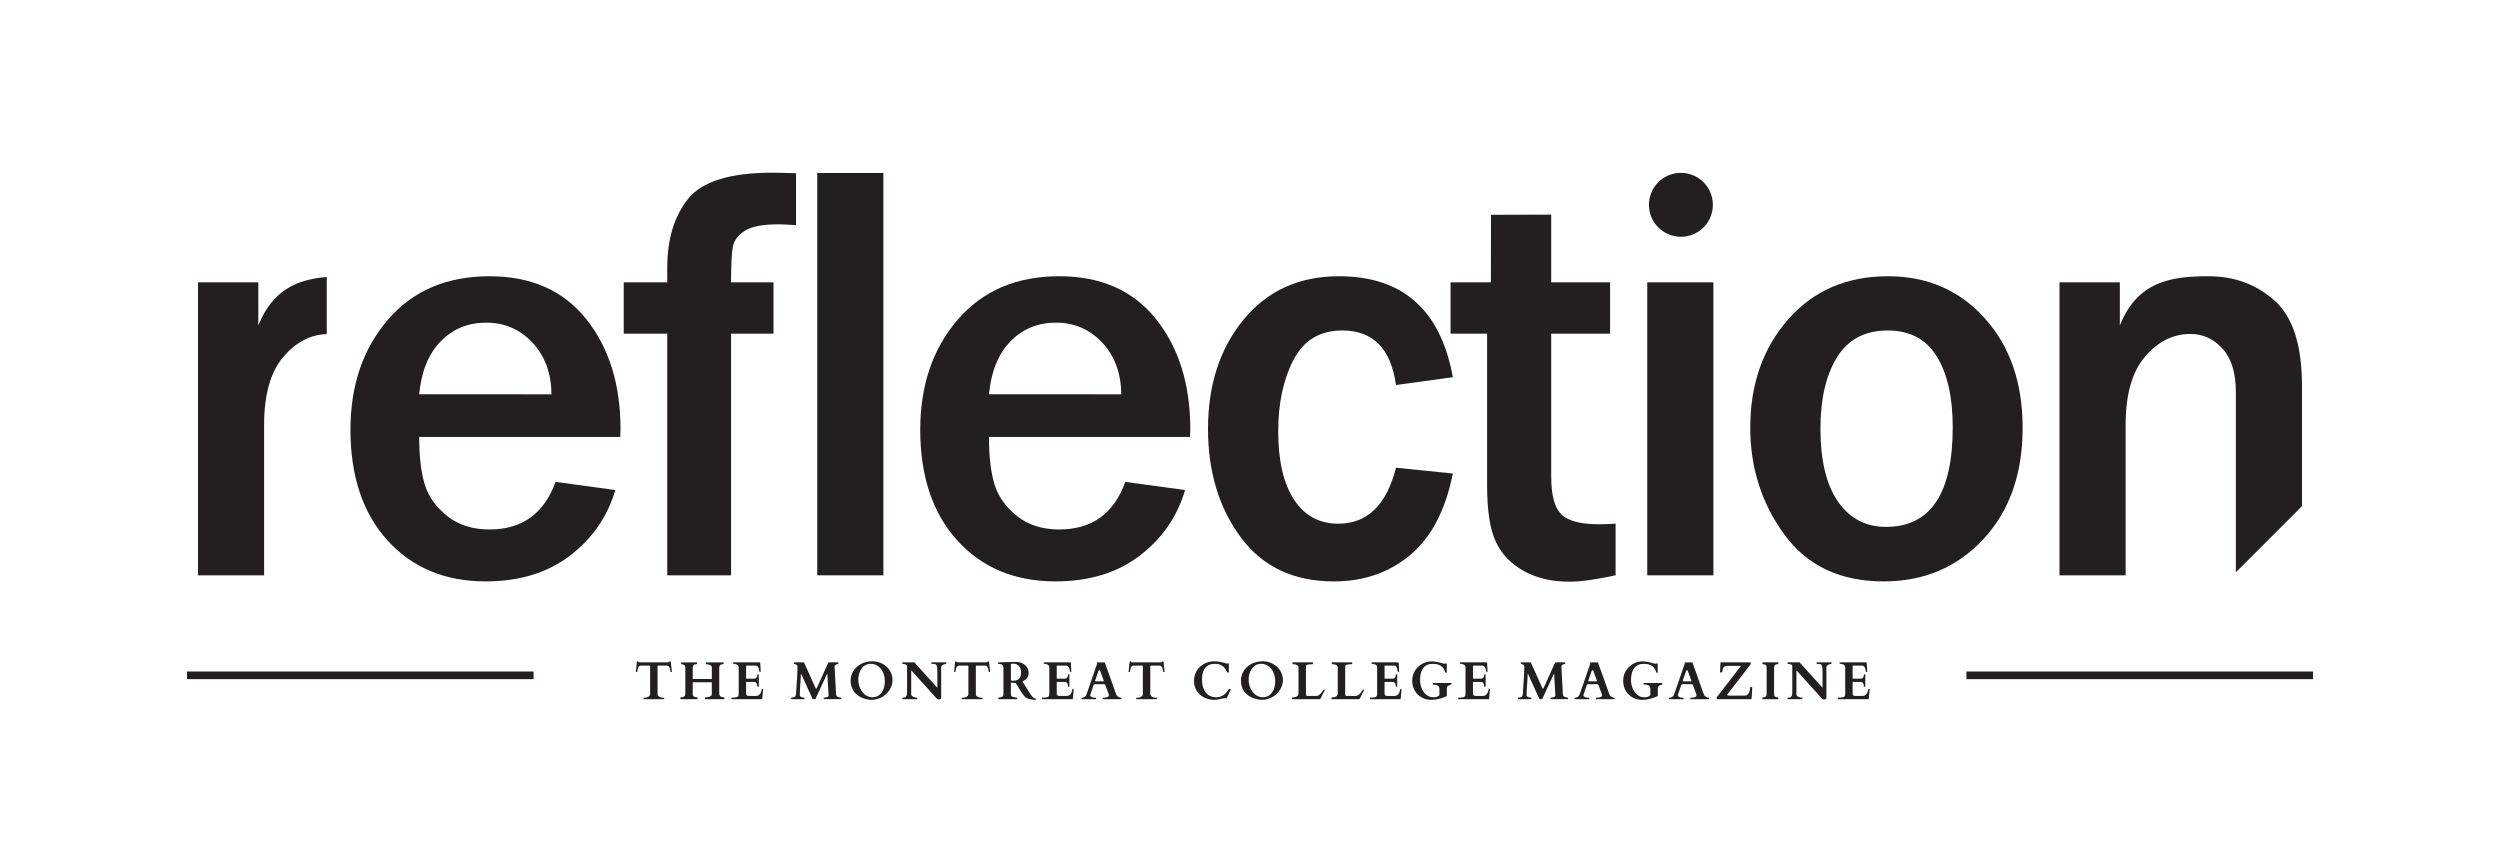
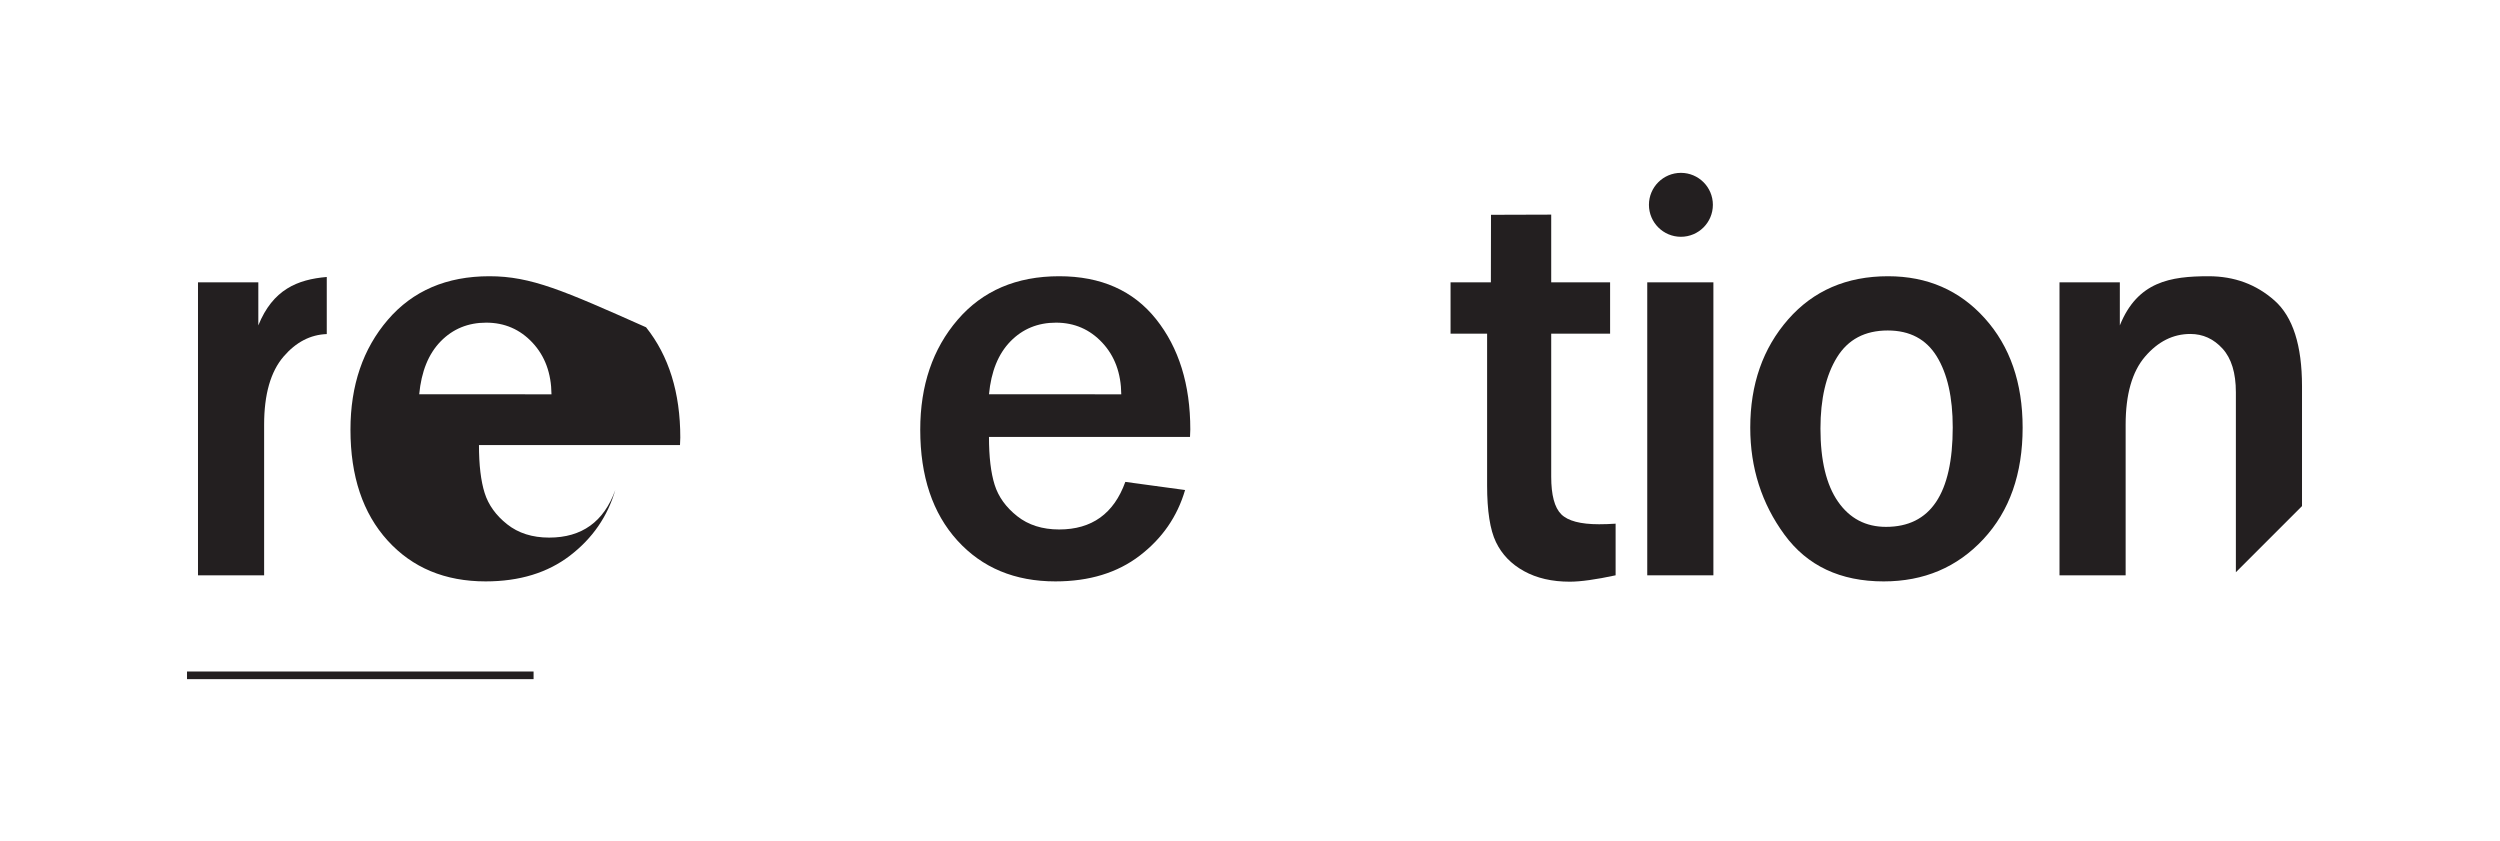
<svg xmlns="http://www.w3.org/2000/svg" version="1.1" id="Layer_1" x="0px" y="0px" viewBox="0 0 332.2 111.7" style="enable-background:new 0 0 332.2 111.7;" xml:space="preserve">
  <style type="text/css">
	.st0{fill:#231F20;}
</style>
  <g>
-     <path class="st0" d="M244.224,92.83v0.049c0,0.003,0.002,0.008,0.004,0.016c0.003,0.008,0.011,0.012,0.024,0.012h4.022   c0.012,0,0.021-0.005,0.029-0.016c0.008-0.01,0.014-0.021,0.019-0.033l0.114-1.27c0-0.012-0.008-0.022-0.024-0.031   c-0.016-0.01-0.03-0.014-0.042-0.014c-0.032,0-0.061,0.009-0.087,0.026c-0.025,0.017-0.04,0.041-0.045,0.071   c-0.007,0.067-0.024,0.148-0.051,0.243c-0.026,0.095-0.068,0.186-0.123,0.274c-0.056,0.088-0.128,0.162-0.219,0.224   c-0.09,0.061-0.203,0.092-0.337,0.092h-0.947c-0.051,0-0.1-0.004-0.146-0.01c-0.047-0.007-0.087-0.021-0.123-0.042   c-0.036-0.021-0.064-0.052-0.085-0.092c-0.021-0.041-0.031-0.094-0.031-0.161v-1.517c0-0.023,0.012-0.035,0.035-0.035h0.982   c0.062,0,0.122,0.008,0.179,0.022c0.057,0.015,0.107,0.045,0.151,0.09c0.044,0.045,0.079,0.108,0.106,0.187   c0.026,0.08,0.04,0.185,0.04,0.314c0,0.005,0.002,0.011,0.006,0.017c0.004,0.007,0.011,0.011,0.022,0.011h0.136   c0.005,0,0.01-0.002,0.017-0.006c0.007-0.003,0.01-0.011,0.01-0.022v-1.589c0-0.018-0.009-0.028-0.027-0.028h-0.136   c-0.018,0-0.028,0.01-0.028,0.028c0,0.111-0.013,0.202-0.04,0.273c-0.027,0.071-0.061,0.125-0.104,0.164   c-0.043,0.04-0.093,0.067-0.149,0.082c-0.057,0.015-0.114,0.023-0.172,0.023h-0.992c-0.023,0-0.035-0.012-0.035-0.035v-1.655   c0-0.03,0.015-0.045,0.045-0.045h1.239c0.081,0.014,0.148,0.04,0.199,0.078c0.052,0.039,0.093,0.083,0.123,0.134   c0.03,0.051,0.053,0.106,0.068,0.166c0.015,0.06,0.027,0.118,0.035,0.174c0.008,0.055,0.015,0.106,0.022,0.151   c0.007,0.045,0.019,0.079,0.035,0.103c0.007,0.009,0.02,0.016,0.039,0.021c0.018,0.005,0.037,0.007,0.055,0.007   c0.016,0,0.034-0.003,0.054-0.009c0.02-0.006,0.029-0.014,0.029-0.026l-0.062-1.111c-0.005-0.051-0.016-0.084-0.035-0.098   c-0.019-0.015-0.049-0.023-0.09-0.023h-3.456c-0.011,0-0.019,0.004-0.022,0.011c-0.004,0.007-0.005,0.013-0.005,0.017v0.135   c0,0.005,0.002,0.011,0.005,0.018c0.004,0.007,0.011,0.01,0.022,0.01h0.073c0.079,0.012,0.156,0.026,0.232,0.044   c0.076,0.017,0.145,0.043,0.205,0.078c0.06,0.035,0.109,0.081,0.146,0.137c0.037,0.057,0.056,0.13,0.056,0.22v3.553   c0,0.13-0.027,0.225-0.08,0.286c-0.053,0.061-0.122,0.104-0.205,0.128c-0.083,0.024-0.176,0.037-0.278,0.039   c-0.102,0.001-0.201,0.005-0.298,0.012h-0.076c-0.014,0-0.022,0.004-0.024,0.012c-0.002,0.008-0.004,0.014-0.004,0.016V92.83z    M237.559,92.907h1.909c0.011,0,0.019-0.004,0.022-0.011c0.004-0.007,0.005-0.013,0.005-0.017v-0.153   c0-0.005-0.001-0.009-0.004-0.014c-0.005-0.009-0.013-0.014-0.024-0.014c-0.023,0-0.057-0.002-0.103-0.006   c-0.045-0.003-0.096-0.011-0.153-0.022c-0.057-0.012-0.114-0.027-0.174-0.047c-0.059-0.02-0.113-0.046-0.161-0.08   c-0.049-0.034-0.089-0.074-0.12-0.121c-0.031-0.047-0.047-0.104-0.047-0.168v-3.099c0-0.023,0.006-0.035,0.018-0.035   c0.011,0,0.021,0.002,0.027,0.005c0.007,0.004,0.019,0.013,0.035,0.029l3.276,3.633c0.06,0.068,0.121,0.111,0.182,0.13   c0.061,0.019,0.115,0.029,0.161,0.029c0.027,0,0.058-0.004,0.092-0.012c0.034-0.008,0.064-0.02,0.093-0.037   s0.053-0.038,0.071-0.064c0.019-0.027,0.028-0.06,0.028-0.099v-4.105c0-0.065,0.025-0.123,0.075-0.174   c0.05-0.051,0.109-0.093,0.179-0.128c0.07-0.035,0.141-0.061,0.213-0.08c0.073-0.018,0.132-0.028,0.179-0.028   c0.011,0,0.019-0.004,0.022-0.01c0.004-0.007,0.005-0.013,0.005-0.017v-0.153c0-0.005-0.001-0.011-0.004-0.017   c-0.002-0.007-0.01-0.011-0.024-0.011h-1.909c-0.012,0-0.019,0.004-0.023,0.011c-0.003,0.007-0.005,0.013-0.005,0.017v0.153   c0,0.005,0.002,0.01,0.005,0.017c0.004,0.007,0.011,0.01,0.023,0.01h0.177c0.116,0,0.211,0.012,0.285,0.035   c0.074,0.023,0.133,0.071,0.177,0.144c0.044,0.073,0.074,0.178,0.09,0.316c0.016,0.138,0.024,0.321,0.024,0.55v2.061   c0,0.007-0.001,0.014-0.004,0.021c-0.002,0.007-0.008,0.011-0.017,0.011c-0.007,0-0.013-0.003-0.017-0.009   c-0.005-0.006-0.013-0.015-0.024-0.026l-2.991-3.311h-1.572c-0.012,0-0.019,0.004-0.023,0.011   c-0.003,0.007-0.005,0.013-0.005,0.017v0.153c0,0.005,0.002,0.01,0.005,0.017c0.004,0.007,0.011,0.01,0.023,0.01   c0.035,0,0.086,0.004,0.154,0.011c0.068,0.007,0.136,0.02,0.202,0.04c0.065,0.02,0.123,0.049,0.173,0.087   c0.05,0.038,0.075,0.089,0.075,0.151v3.466c0,0.081-0.004,0.157-0.01,0.229c-0.007,0.072-0.02,0.138-0.04,0.198   c-0.02,0.06-0.048,0.113-0.085,0.159c-0.037,0.046-0.085,0.083-0.143,0.111c-0.014,0.007-0.033,0.012-0.059,0.014   c-0.025,0.003-0.054,0.005-0.085,0.007c-0.031,0.002-0.063,0.004-0.095,0.004h-0.087c-0.019,0-0.028,0.009-0.028,0.027v0.153   c0,0.007,0.004,0.013,0.011,0.019C237.549,92.904,237.555,92.907,237.559,92.907 M235.738,92.247v-3.494   c0-0.111,0.013-0.199,0.039-0.263c0.025-0.065,0.061-0.115,0.107-0.149c0.047-0.035,0.103-0.057,0.169-0.068   c0.066-0.01,0.14-0.015,0.22-0.015c0.012,0,0.019-0.004,0.023-0.011c0.003-0.007,0.005-0.013,0.005-0.017v-0.187   c0-0.005-0.002-0.011-0.005-0.017c-0.004-0.007-0.011-0.011-0.023-0.011h-2.051c-0.018,0-0.028,0.009-0.028,0.028v0.187   c0,0.018,0.01,0.028,0.028,0.028c0.081,0,0.154,0.007,0.22,0.021c0.066,0.014,0.121,0.037,0.167,0.069   c0.045,0.032,0.08,0.075,0.104,0.128c0.024,0.053,0.037,0.119,0.037,0.198v3.494c0,0.111-0.013,0.199-0.038,0.263   c-0.025,0.065-0.061,0.115-0.108,0.149c-0.046,0.035-0.103,0.057-0.169,0.068c-0.065,0.011-0.139,0.016-0.22,0.016   c-0.011,0-0.019,0.004-0.022,0.011c-0.004,0.007-0.005,0.013-0.005,0.017v0.187c0,0.005,0.002,0.011,0.005,0.017   c0.004,0.007,0.011,0.011,0.022,0.011h2.051c0.014,0,0.022-0.003,0.024-0.009c0.003-0.006,0.004-0.012,0.004-0.019v-0.187   c0-0.018-0.009-0.028-0.028-0.028c-0.081,0-0.154-0.007-0.22-0.021c-0.066-0.014-0.121-0.037-0.167-0.069   c-0.045-0.032-0.08-0.076-0.104-0.128C235.75,92.392,235.738,92.326,235.738,92.247 M228.105,92.801   c0.002,0.017,0.008,0.035,0.017,0.05c0.009,0.016,0.022,0.03,0.04,0.04c0.018,0.011,0.041,0.016,0.072,0.016h4.424   c0.028,0,0.048-0.007,0.061-0.019c0.013-0.013,0.022-0.028,0.028-0.047c0.006-0.019,0.009-0.04,0.009-0.064   c0-0.024,0.001-0.049,0.004-0.075l0.073-1.207v-0.163c0-0.005-0.005-0.01-0.016-0.016c-0.01-0.006-0.022-0.01-0.036-0.014   c-0.014-0.004-0.028-0.006-0.042-0.009c-0.014-0.002-0.023-0.004-0.028-0.004h-0.04c-0.015,0-0.03,0.002-0.045,0.005   c-0.015,0.004-0.028,0.009-0.04,0.016c-0.012,0.007-0.019,0.017-0.021,0.031c-0.005,0.097-0.019,0.208-0.042,0.333   c-0.023,0.125-0.061,0.244-0.113,0.356c-0.052,0.112-0.121,0.206-0.207,0.283c-0.086,0.076-0.193,0.114-0.323,0.114h-2.207   c-0.032,0-0.068-0.007-0.105-0.022c-0.037-0.015-0.055-0.039-0.055-0.071c0-0.019,0.01-0.042,0.029-0.07   c0.02-0.028,0.033-0.047,0.04-0.059l3.019-3.904c0.03-0.044,0.045-0.09,0.045-0.139c0-0.012-0.002-0.026-0.005-0.043   c-0.004-0.018-0.008-0.034-0.014-0.049c-0.006-0.015-0.012-0.028-0.017-0.04c-0.006-0.011-0.012-0.017-0.019-0.017h-3.9   c-0.009,0-0.019,0.001-0.028,0.004c-0.018,0.005-0.031,0.016-0.038,0.035c-0.005,0.012-0.008,0.026-0.01,0.044   c-0.003,0.017-0.004,0.029-0.004,0.037l-0.052,1.197c0.003,0.005,0.009,0.008,0.021,0.01c0.012,0.003,0.024,0.005,0.037,0.007   c0.013,0.003,0.025,0.004,0.038,0.004h0.029c0.04,0,0.075-0.005,0.108-0.016c0.032-0.01,0.051-0.027,0.056-0.05   c0.027-0.141,0.049-0.247,0.064-0.317s0.027-0.119,0.037-0.144c0.016-0.058,0.045-0.108,0.087-0.151   c0.042-0.043,0.088-0.079,0.141-0.108c0.052-0.029,0.107-0.051,0.166-0.066c0.059-0.015,0.115-0.023,0.168-0.023h1.731   c0.014,0,0.029,0.002,0.045,0.004c0.016,0.003,0.024,0.013,0.024,0.031c0,0.011-0.005,0.023-0.014,0.035l-3.141,4.063   c-0.018,0.021-0.032,0.045-0.042,0.071c-0.009,0.026-0.014,0.053-0.014,0.078C228.101,92.769,228.102,92.783,228.105,92.801    M224.049,89.155c0.012-0.03,0.029-0.054,0.052-0.071c0.023-0.017,0.044-0.026,0.062-0.026c0.019,0,0.04,0.008,0.062,0.022   c0.023,0.015,0.041,0.039,0.052,0.071l0.461,1.266c0.005,0.012,0.008,0.022,0.011,0.031c0.002,0.009,0.004,0.02,0.004,0.031   c0,0.014-0.004,0.026-0.012,0.037c-0.008,0.011-0.025,0.016-0.051,0.016h-1.041c-0.021,0-0.035-0.004-0.042-0.012   c-0.007-0.008-0.011-0.019-0.011-0.033c0-0.012,0.001-0.023,0.004-0.035c0.002-0.012,0.006-0.023,0.011-0.035L224.049,89.155z    M221.793,92.879c0,0.019,0.01,0.028,0.028,0.028h1.877c0.012,0,0.019-0.004,0.023-0.011c0.004-0.007,0.005-0.013,0.005-0.017   v-0.136c0-0.005-0.002-0.01-0.005-0.017c-0.004-0.007-0.011-0.01-0.023-0.01h-0.09c-0.053,0-0.114-0.005-0.182-0.014   c-0.069-0.009-0.135-0.024-0.2-0.047c-0.065-0.022-0.122-0.052-0.172-0.09c-0.05-0.038-0.084-0.086-0.102-0.144   c-0.003-0.007-0.005-0.015-0.007-0.023c-0.003-0.008-0.004-0.015-0.004-0.022c0.003-0.012,0.008-0.029,0.016-0.054   c0.008-0.024,0.021-0.063,0.04-0.116c0.018-0.053,0.044-0.128,0.078-0.225c0.034-0.097,0.076-0.221,0.127-0.37   c0.051-0.149,0.113-0.333,0.187-0.55c0-0.002,0.004-0.012,0.012-0.028c0.008-0.016,0.019-0.032,0.033-0.048   c0.014-0.016,0.031-0.031,0.052-0.045c0.021-0.014,0.047-0.021,0.077-0.021h1.253c0.027,0,0.051,0.007,0.071,0.021   c0.019,0.014,0.036,0.029,0.048,0.047c0.013,0.017,0.022,0.034,0.028,0.05c0.006,0.016,0.01,0.027,0.012,0.031l0.455,1.252   c0.005,0.019,0.007,0.035,0.007,0.049c0,0.058-0.015,0.107-0.045,0.146c-0.03,0.04-0.068,0.071-0.114,0.095   c-0.046,0.024-0.098,0.043-0.154,0.056c-0.057,0.013-0.113,0.022-0.169,0.027c-0.055,0.006-0.107,0.01-0.154,0.012   c-0.048,0.003-0.084,0.005-0.11,0.007c-0.005,0-0.011,0.001-0.021,0.002c-0.009,0.002-0.018,0.002-0.027,0.002   c-0.012,0-0.019,0.004-0.023,0.01c-0.003,0.007-0.005,0.013-0.005,0.017v0.136c0,0.005,0.002,0.011,0.005,0.017   c0.004,0.007,0.011,0.011,0.023,0.011h2.436c0.011,0,0.019-0.004,0.022-0.011c0.004-0.007,0.005-0.013,0.005-0.017v-0.132   c0-0.007-0.002-0.014-0.005-0.021c-0.004-0.007-0.011-0.01-0.022-0.01c-0.051,0-0.104-0.009-0.16-0.028   c-0.055-0.018-0.099-0.036-0.132-0.052c-0.069-0.03-0.126-0.06-0.17-0.089c-0.044-0.029-0.08-0.061-0.109-0.097   s-0.054-0.077-0.075-0.123c-0.021-0.046-0.043-0.102-0.066-0.166l-1.468-4.119c-0.005-0.012-0.011-0.019-0.019-0.021   c-0.008-0.003-0.014-0.005-0.019-0.007h-1.006c-0.009,0-0.014,0.006-0.014,0.017c0,0.012,0.006,0.029,0.019,0.054   c0.013,0.024,0.019,0.045,0.019,0.061c0,0.005-0.001,0.009-0.002,0.014c-0.001,0.005-0.002,0.006-0.002,0.004l-1.395,4.046   c-0.04,0.116-0.088,0.206-0.146,0.272c-0.058,0.066-0.117,0.116-0.179,0.149c-0.061,0.034-0.121,0.056-0.181,0.066   c-0.059,0.011-0.11,0.017-0.154,0.019c-0.018,0-0.028,0.009-0.028,0.027V92.879z M215.885,91.494   c0.135,0.319,0.318,0.59,0.552,0.814c0.234,0.223,0.507,0.394,0.819,0.513c0.313,0.119,0.648,0.179,1.007,0.179   c0.141,0,0.297-0.013,0.469-0.038c0.171-0.025,0.343-0.059,0.517-0.103c0.174-0.043,0.343-0.092,0.507-0.147   c0.164-0.055,0.311-0.115,0.441-0.177c0.032-0.014,0.056-0.026,0.072-0.038c0.015-0.012,0.022-0.026,0.022-0.045v-1.013   c0-0.09,0.018-0.161,0.054-0.213c0.036-0.052,0.082-0.093,0.137-0.123c0.055-0.03,0.116-0.054,0.182-0.073   c0.066-0.019,0.13-0.041,0.192-0.066c0.016-0.01,0.027-0.027,0.031-0.052c0.005-0.025,0.007-0.044,0.007-0.055   c0-0.014-0.002-0.034-0.006-0.061c-0.004-0.026-0.014-0.04-0.033-0.04h-2.415c-0.014,0-0.024,0.014-0.03,0.042   c-0.006,0.027-0.009,0.047-0.009,0.059c0,0.018,0.003,0.041,0.009,0.068c0.006,0.026,0.016,0.04,0.03,0.04   c0.173,0,0.316,0.014,0.426,0.042c0.111,0.027,0.199,0.068,0.264,0.121c0.064,0.053,0.109,0.119,0.133,0.196   c0.024,0.078,0.037,0.166,0.037,0.265v0.767c-0.088,0.118-0.203,0.197-0.345,0.238c-0.143,0.041-0.307,0.061-0.494,0.061   c-0.167,0-0.325-0.029-0.474-0.087c-0.149-0.058-0.288-0.138-0.416-0.241c-0.128-0.103-0.245-0.226-0.349-0.368   c-0.104-0.142-0.192-0.298-0.265-0.469c-0.073-0.17-0.129-0.35-0.168-0.54c-0.04-0.189-0.059-0.383-0.059-0.579   c0-0.287,0.027-0.56,0.082-0.821c0.054-0.26,0.147-0.49,0.278-0.689c0.13-0.199,0.304-0.357,0.519-0.475   c0.215-0.118,0.483-0.177,0.805-0.177c0.187,0,0.366,0.017,0.536,0.052c0.17,0.035,0.326,0.092,0.469,0.17   c0.142,0.079,0.266,0.18,0.371,0.304c0.106,0.123,0.187,0.276,0.245,0.456c0.003,0.012,0.008,0.029,0.017,0.052   c0.01,0.023,0.021,0.047,0.035,0.073c0.014,0.025,0.029,0.048,0.045,0.069c0.016,0.021,0.035,0.032,0.055,0.035   c0.016,0,0.035-0.005,0.057-0.014c0.022-0.009,0.033-0.026,0.033-0.052v-1.156c0-0.018-0.006-0.029-0.016-0.033   c-0.011-0.003-0.018-0.005-0.022-0.005h-0.139c-0.018,0-0.032,0.002-0.042,0.005c-0.009,0.004-0.018,0.008-0.026,0.012   c-0.008,0.005-0.017,0.009-0.028,0.012c-0.01,0.004-0.025,0.006-0.043,0.006h-0.042c-0.007,0-0.037-0.008-0.089-0.023   c-0.052-0.015-0.119-0.034-0.201-0.057c-0.082-0.023-0.178-0.048-0.286-0.076c-0.109-0.028-0.224-0.053-0.345-0.076   c-0.122-0.023-0.246-0.043-0.373-0.057c-0.127-0.015-0.252-0.023-0.375-0.023c-0.229,0-0.452,0.03-0.668,0.09   c-0.217,0.06-0.419,0.146-0.609,0.257c-0.19,0.111-0.364,0.244-0.522,0.397c-0.158,0.154-0.294,0.325-0.408,0.513   c-0.113,0.189-0.202,0.39-0.264,0.606c-0.062,0.215-0.093,0.44-0.093,0.673C215.684,90.816,215.751,91.175,215.885,91.494    M211.5,89.155c0.012-0.03,0.029-0.054,0.052-0.071c0.023-0.017,0.044-0.026,0.062-0.026c0.018,0,0.039,0.008,0.062,0.022   c0.023,0.015,0.04,0.039,0.052,0.071l0.461,1.266c0.005,0.012,0.008,0.022,0.011,0.031c0.002,0.009,0.004,0.02,0.004,0.031   c0,0.014-0.004,0.026-0.012,0.037c-0.008,0.011-0.025,0.016-0.05,0.016h-1.041c-0.021,0-0.035-0.004-0.042-0.012   c-0.007-0.008-0.011-0.019-0.011-0.033c0-0.012,0.002-0.023,0.004-0.035c0.003-0.012,0.006-0.023,0.011-0.035L211.5,89.155z    M209.244,92.879c0,0.019,0.009,0.028,0.027,0.028h1.878c0.011,0,0.019-0.004,0.022-0.011c0.004-0.007,0.005-0.013,0.005-0.017   v-0.136c0-0.005-0.002-0.01-0.005-0.017c-0.004-0.007-0.011-0.01-0.022-0.01h-0.09c-0.053,0-0.114-0.005-0.182-0.014   c-0.069-0.009-0.135-0.024-0.199-0.047c-0.065-0.022-0.122-0.052-0.172-0.09c-0.05-0.038-0.084-0.086-0.103-0.144   c-0.003-0.007-0.005-0.015-0.007-0.023c-0.002-0.008-0.004-0.015-0.004-0.022c0.003-0.012,0.008-0.029,0.016-0.054   c0.008-0.024,0.021-0.063,0.04-0.116c0.018-0.053,0.044-0.128,0.078-0.225c0.033-0.097,0.076-0.221,0.126-0.37   c0.051-0.149,0.113-0.333,0.187-0.55c0-0.002,0.004-0.012,0.012-0.028c0.008-0.016,0.019-0.032,0.033-0.048   c0.014-0.016,0.031-0.031,0.052-0.045c0.021-0.014,0.046-0.021,0.076-0.021h1.253c0.027,0,0.051,0.007,0.071,0.021   c0.02,0.014,0.036,0.029,0.049,0.047c0.013,0.017,0.022,0.034,0.027,0.05c0.006,0.016,0.01,0.027,0.012,0.031l0.455,1.252   c0.005,0.019,0.007,0.035,0.007,0.049c0,0.058-0.015,0.107-0.045,0.146c-0.03,0.04-0.069,0.071-0.115,0.095   c-0.046,0.024-0.098,0.043-0.154,0.056c-0.057,0.013-0.113,0.022-0.169,0.027c-0.055,0.006-0.107,0.01-0.154,0.012   c-0.047,0.003-0.084,0.005-0.109,0.007c-0.005,0-0.012,0.001-0.021,0.002c-0.01,0.002-0.019,0.002-0.028,0.002   c-0.012,0-0.019,0.004-0.022,0.01c-0.004,0.007-0.006,0.013-0.006,0.017v0.136c0,0.005,0.002,0.011,0.006,0.017   c0.003,0.007,0.011,0.011,0.022,0.011h2.436c0.012,0,0.019-0.004,0.022-0.011c0.004-0.007,0.005-0.013,0.005-0.017v-0.132   c0-0.007-0.002-0.014-0.005-0.021c-0.004-0.007-0.011-0.01-0.022-0.01c-0.051,0-0.104-0.009-0.16-0.028   c-0.055-0.018-0.099-0.036-0.131-0.052c-0.07-0.03-0.126-0.06-0.17-0.089c-0.044-0.029-0.081-0.061-0.11-0.097   c-0.029-0.036-0.054-0.077-0.075-0.123c-0.021-0.046-0.043-0.102-0.066-0.166l-1.468-4.119c-0.005-0.012-0.011-0.019-0.019-0.021   c-0.008-0.003-0.014-0.005-0.019-0.007h-1.007c-0.009,0-0.014,0.006-0.014,0.017c0,0.012,0.006,0.029,0.019,0.054   c0.013,0.024,0.019,0.045,0.019,0.061c0,0.005-0.001,0.009-0.002,0.014c-0.002,0.005-0.002,0.006-0.002,0.004l-1.395,4.046   c-0.039,0.116-0.088,0.206-0.146,0.272c-0.058,0.066-0.117,0.116-0.179,0.149c-0.061,0.034-0.121,0.056-0.18,0.066   c-0.059,0.011-0.111,0.017-0.155,0.019c-0.018,0-0.027,0.009-0.027,0.027V92.879z M201.708,92.879c0,0.019,0.009,0.028,0.028,0.028   h1.724c0.014,0,0.021-0.009,0.021-0.028v-0.153c0-0.005-0.001-0.01-0.002-0.017c-0.001-0.007-0.008-0.01-0.019-0.01   c-0.074,0-0.144-0.006-0.212-0.018c-0.067-0.011-0.128-0.028-0.184-0.052c-0.055-0.023-0.102-0.052-0.139-0.087   c-0.037-0.035-0.06-0.074-0.07-0.118v-0.143c0-0.097,0.004-0.221,0.011-0.373c0.007-0.151,0.016-0.315,0.027-0.491   c0.012-0.176,0.023-0.357,0.035-0.545c0.011-0.187,0.023-0.365,0.035-0.532c0.012-0.168,0.021-0.319,0.028-0.453   c0.007-0.135,0.01-0.236,0.01-0.306c0-0.03,0.008-0.045,0.024-0.045c0.009,0,0.016,0.004,0.019,0.012   c0.003,0.008,0.009,0.02,0.015,0.037l1.478,3.258c0.014,0.032,0.041,0.051,0.082,0.055c0.041,0.005,0.103,0.007,0.186,0.007   c0.049,0,0.083-0.004,0.102-0.011c0.02-0.007,0.036-0.023,0.047-0.048l1.52-3.29c0.009-0.021,0.018-0.031,0.028-0.031   c0.009,0,0.015,0.011,0.017,0.035l0.159,2.835c0,0.067-0.022,0.121-0.066,0.161c-0.044,0.041-0.098,0.071-0.163,0.092   s-0.132,0.034-0.203,0.04c-0.071,0.006-0.133,0.009-0.189,0.009c-0.019,0-0.028,0.009-0.028,0.027v0.153   c0,0.019,0.009,0.028,0.028,0.028h2.283c0.011,0,0.019-0.004,0.022-0.011c0.004-0.007,0.005-0.013,0.005-0.017v-0.153   c0-0.005-0.002-0.01-0.005-0.017c-0.004-0.007-0.011-0.01-0.022-0.01c-0.003,0-0.02-0.001-0.054-0.002   c-0.033-0.001-0.074-0.006-0.122-0.014c-0.047-0.008-0.098-0.02-0.152-0.035c-0.054-0.015-0.106-0.038-0.155-0.068   c-0.048-0.03-0.089-0.068-0.123-0.114c-0.033-0.047-0.052-0.103-0.054-0.17l-0.202-3.696c0-0.081,0.024-0.146,0.073-0.196   c0.049-0.05,0.103-0.088,0.161-0.114c0.059-0.027,0.113-0.045,0.163-0.054c0.05-0.01,0.077-0.014,0.082-0.014   c0.011,0,0.019-0.004,0.022-0.01c0.004-0.007,0.005-0.013,0.005-0.017v-0.153c0-0.005-0.001-0.011-0.003-0.017   c-0.003-0.007-0.011-0.011-0.024-0.011h-1.222c-0.023,0-0.046,0.012-0.069,0.037c-0.023,0.024-0.046,0.058-0.07,0.103l-1.492,3.3   c-0.007,0.018-0.016,0.034-0.028,0.045c-0.012,0.012-0.03,0.018-0.056,0.018c-0.025,0-0.046-0.02-0.062-0.059l-1.509-3.366   c-0.014-0.021-0.029-0.038-0.045-0.05c-0.016-0.013-0.037-0.021-0.062-0.026h-1.228c-0.014,0-0.022,0.004-0.024,0.011   c-0.002,0.007-0.004,0.013-0.004,0.017v0.153c0,0.018,0.009,0.027,0.028,0.027c0.028,0,0.066,0.007,0.115,0.021   c0.048,0.014,0.096,0.035,0.144,0.062c0.048,0.028,0.089,0.062,0.123,0.103c0.035,0.041,0.052,0.087,0.052,0.141v0.128   c0,0.268-0.007,0.536-0.021,0.802c-0.014,0.266-0.03,0.535-0.048,0.807c-0.019,0.272-0.038,0.548-0.057,0.829   c-0.02,0.281-0.037,0.571-0.05,0.869c-0.005,0.102-0.012,0.197-0.021,0.285c-0.009,0.088-0.034,0.163-0.075,0.227   c-0.041,0.063-0.103,0.113-0.187,0.149c-0.085,0.036-0.203,0.054-0.356,0.054c-0.012,0-0.019,0.003-0.022,0.01   c-0.004,0.007-0.006,0.013-0.006,0.017V92.879z M193.77,92.83v0.049c0,0.003,0.002,0.008,0.004,0.016   c0.003,0.008,0.011,0.012,0.024,0.012h4.022c0.012,0,0.021-0.005,0.029-0.016c0.008-0.01,0.015-0.021,0.019-0.033l0.114-1.27   c0-0.012-0.008-0.022-0.024-0.031c-0.016-0.01-0.03-0.014-0.042-0.014c-0.032,0-0.061,0.009-0.086,0.026   c-0.026,0.017-0.041,0.041-0.045,0.071c-0.007,0.067-0.024,0.148-0.05,0.243c-0.027,0.095-0.068,0.186-0.123,0.274   c-0.056,0.088-0.128,0.162-0.219,0.224c-0.09,0.061-0.203,0.092-0.337,0.092h-0.947c-0.051,0-0.099-0.004-0.146-0.01   c-0.046-0.007-0.087-0.021-0.123-0.042c-0.036-0.021-0.064-0.052-0.085-0.092c-0.021-0.041-0.031-0.094-0.031-0.161v-1.517   c0-0.023,0.012-0.035,0.035-0.035h0.982c0.062,0,0.122,0.008,0.179,0.022c0.057,0.015,0.107,0.045,0.151,0.09   c0.044,0.045,0.079,0.108,0.106,0.187c0.026,0.08,0.04,0.185,0.04,0.314c0,0.005,0.002,0.011,0.005,0.017   c0.004,0.007,0.011,0.011,0.022,0.011h0.136c0.005,0,0.01-0.002,0.017-0.006c0.007-0.003,0.011-0.011,0.011-0.022v-1.589   c0-0.018-0.01-0.028-0.028-0.028h-0.136c-0.018,0-0.027,0.01-0.027,0.028c0,0.111-0.014,0.202-0.04,0.273   c-0.027,0.071-0.061,0.125-0.104,0.164c-0.043,0.04-0.092,0.067-0.149,0.082c-0.057,0.015-0.114,0.023-0.172,0.023h-0.993   c-0.023,0-0.035-0.012-0.035-0.035v-1.655c0-0.03,0.015-0.045,0.045-0.045h1.239c0.081,0.014,0.148,0.04,0.199,0.078   c0.052,0.039,0.093,0.083,0.123,0.134c0.03,0.051,0.053,0.106,0.068,0.166c0.015,0.06,0.027,0.118,0.035,0.174   c0.008,0.055,0.016,0.106,0.022,0.151c0.007,0.045,0.019,0.079,0.035,0.103c0.007,0.009,0.019,0.016,0.038,0.021   c0.018,0.005,0.037,0.007,0.055,0.007c0.016,0,0.034-0.003,0.054-0.009c0.02-0.006,0.029-0.014,0.029-0.026l-0.062-1.111   c-0.005-0.051-0.016-0.084-0.035-0.098c-0.019-0.015-0.049-0.023-0.09-0.023h-3.456c-0.011,0-0.019,0.004-0.022,0.011   c-0.004,0.007-0.005,0.013-0.005,0.017v0.135c0,0.005,0.002,0.011,0.005,0.018c0.004,0.007,0.011,0.01,0.022,0.01h0.073   c0.079,0.012,0.156,0.026,0.232,0.044c0.076,0.017,0.145,0.043,0.205,0.078c0.06,0.035,0.109,0.081,0.146,0.137   c0.037,0.057,0.056,0.13,0.056,0.22v3.553c0,0.13-0.027,0.225-0.08,0.286c-0.053,0.061-0.122,0.104-0.205,0.128   c-0.083,0.024-0.176,0.037-0.278,0.039c-0.102,0.001-0.201,0.005-0.298,0.012h-0.077c-0.014,0-0.022,0.004-0.024,0.012   c-0.002,0.008-0.004,0.014-0.004,0.016V92.83z M187.854,91.494c0.134,0.319,0.318,0.59,0.551,0.814   c0.234,0.223,0.507,0.394,0.819,0.513c0.312,0.119,0.648,0.179,1.006,0.179c0.141,0,0.297-0.013,0.469-0.038   c0.171-0.025,0.344-0.059,0.517-0.103c0.173-0.043,0.342-0.092,0.507-0.147c0.164-0.055,0.311-0.115,0.441-0.177   c0.032-0.014,0.056-0.026,0.071-0.038c0.015-0.012,0.022-0.026,0.022-0.045v-1.013c0-0.09,0.018-0.161,0.054-0.213   c0.036-0.052,0.082-0.093,0.137-0.123c0.056-0.03,0.116-0.054,0.182-0.073c0.066-0.019,0.13-0.041,0.193-0.066   c0.016-0.01,0.026-0.027,0.031-0.052c0.005-0.025,0.007-0.044,0.007-0.055c0-0.014-0.002-0.034-0.005-0.061   c-0.004-0.026-0.015-0.04-0.033-0.04h-2.415c-0.014,0-0.024,0.014-0.029,0.042c-0.006,0.027-0.009,0.047-0.009,0.059   c0,0.018,0.003,0.041,0.009,0.068c0.006,0.026,0.015,0.04,0.029,0.04c0.174,0,0.316,0.014,0.427,0.042   c0.111,0.027,0.199,0.068,0.263,0.121c0.065,0.053,0.109,0.119,0.133,0.196c0.024,0.078,0.037,0.166,0.037,0.265v0.767   c-0.088,0.118-0.203,0.197-0.345,0.238c-0.142,0.041-0.307,0.061-0.494,0.061c-0.167,0-0.324-0.029-0.474-0.087   c-0.149-0.058-0.288-0.138-0.417-0.241c-0.128-0.103-0.245-0.226-0.349-0.368c-0.104-0.142-0.192-0.298-0.265-0.469   c-0.073-0.17-0.129-0.35-0.168-0.54c-0.04-0.189-0.059-0.383-0.059-0.579c0-0.287,0.027-0.56,0.081-0.821   c0.054-0.26,0.147-0.49,0.278-0.689c0.131-0.199,0.304-0.357,0.519-0.475c0.215-0.118,0.484-0.177,0.805-0.177   c0.187,0,0.366,0.017,0.536,0.052c0.17,0.035,0.326,0.092,0.469,0.17c0.142,0.079,0.266,0.18,0.372,0.304   c0.105,0.123,0.187,0.276,0.245,0.456c0.002,0.012,0.008,0.029,0.017,0.052c0.009,0.023,0.021,0.047,0.035,0.073   c0.014,0.025,0.029,0.048,0.045,0.069c0.016,0.021,0.035,0.032,0.055,0.035c0.016,0,0.036-0.005,0.057-0.014   c0.022-0.009,0.033-0.026,0.033-0.052v-1.156c0-0.018-0.005-0.029-0.016-0.033c-0.01-0.003-0.018-0.005-0.022-0.005h-0.139   c-0.018,0-0.033,0.002-0.042,0.005c-0.009,0.004-0.018,0.008-0.026,0.012c-0.008,0.005-0.017,0.009-0.028,0.012   c-0.01,0.004-0.025,0.006-0.043,0.006h-0.042c-0.007,0-0.037-0.008-0.088-0.023c-0.052-0.015-0.119-0.034-0.202-0.057   c-0.082-0.023-0.178-0.048-0.286-0.076c-0.109-0.028-0.224-0.053-0.345-0.076c-0.121-0.023-0.246-0.043-0.373-0.057   c-0.127-0.015-0.252-0.023-0.375-0.023c-0.229,0-0.452,0.03-0.668,0.09c-0.216,0.06-0.419,0.146-0.609,0.257   c-0.19,0.111-0.364,0.244-0.522,0.397c-0.158,0.154-0.294,0.325-0.408,0.513c-0.113,0.189-0.201,0.39-0.263,0.606   c-0.062,0.215-0.094,0.44-0.094,0.673C187.653,90.816,187.72,91.175,187.854,91.494 M182.026,92.83v0.049   c0,0.003,0.001,0.008,0.003,0.016c0.003,0.008,0.011,0.012,0.024,0.012h4.022c0.012,0,0.021-0.005,0.029-0.016   c0.008-0.01,0.015-0.021,0.019-0.033l0.114-1.27c0-0.012-0.008-0.022-0.024-0.031c-0.016-0.01-0.03-0.014-0.042-0.014   c-0.032,0-0.061,0.009-0.086,0.026c-0.026,0.017-0.041,0.041-0.045,0.071c-0.007,0.067-0.024,0.148-0.05,0.243   c-0.027,0.095-0.068,0.186-0.123,0.274c-0.055,0.088-0.128,0.162-0.219,0.224c-0.09,0.061-0.203,0.092-0.337,0.092h-0.947   c-0.051,0-0.099-0.004-0.146-0.01c-0.046-0.007-0.087-0.021-0.123-0.042c-0.036-0.021-0.064-0.052-0.085-0.092   c-0.021-0.041-0.031-0.094-0.031-0.161v-1.517c0-0.023,0.012-0.035,0.035-0.035h0.982c0.062,0,0.122,0.008,0.179,0.022   c0.057,0.015,0.107,0.045,0.151,0.09c0.044,0.045,0.079,0.108,0.106,0.187c0.026,0.08,0.04,0.185,0.04,0.314   c0,0.005,0.002,0.011,0.005,0.017c0.004,0.007,0.011,0.011,0.022,0.011h0.136c0.005,0,0.01-0.002,0.017-0.006   c0.007-0.003,0.011-0.011,0.011-0.022v-1.589c0-0.018-0.01-0.028-0.028-0.028h-0.136c-0.018,0-0.027,0.01-0.027,0.028   c0,0.111-0.014,0.202-0.04,0.273s-0.061,0.125-0.104,0.164c-0.043,0.04-0.092,0.067-0.149,0.082   c-0.057,0.015-0.114,0.023-0.172,0.023h-0.992c-0.023,0-0.035-0.012-0.035-0.035v-1.655c0-0.03,0.015-0.045,0.045-0.045h1.239   c0.081,0.014,0.148,0.04,0.2,0.078c0.052,0.039,0.093,0.083,0.123,0.134c0.03,0.051,0.053,0.106,0.068,0.166   c0.015,0.06,0.027,0.118,0.035,0.174c0.008,0.055,0.016,0.106,0.022,0.151c0.007,0.045,0.019,0.079,0.035,0.103   c0.007,0.009,0.019,0.016,0.038,0.021c0.018,0.005,0.037,0.007,0.055,0.007c0.016,0,0.034-0.003,0.054-0.009   c0.02-0.006,0.029-0.014,0.029-0.026l-0.062-1.111c-0.005-0.051-0.016-0.084-0.035-0.098c-0.019-0.015-0.049-0.023-0.09-0.023   h-3.456c-0.012,0-0.019,0.004-0.023,0.011c-0.004,0.007-0.005,0.013-0.005,0.017v0.135c0,0.005,0.002,0.011,0.005,0.018   c0.004,0.007,0.011,0.01,0.023,0.01h0.073c0.079,0.012,0.156,0.026,0.232,0.044c0.077,0.017,0.145,0.043,0.205,0.078   c0.06,0.035,0.109,0.081,0.146,0.137c0.037,0.057,0.055,0.13,0.055,0.22v3.553c0,0.13-0.027,0.225-0.08,0.286   c-0.053,0.061-0.122,0.104-0.205,0.128c-0.083,0.024-0.176,0.037-0.278,0.039c-0.102,0.001-0.201,0.005-0.298,0.012h-0.077   c-0.014,0-0.022,0.004-0.024,0.012c-0.002,0.008-0.003,0.014-0.003,0.016V92.83z M176.949,92.907h3.657   c0.016,0,0.03-0.006,0.042-0.017c0.012-0.012,0.022-0.027,0.031-0.045l0.576-1.131c0.007-0.014,0.011-0.027,0.011-0.042   c0-0.03-0.02-0.045-0.059-0.045c-0.021,0-0.039,0.004-0.054,0.011c-0.015,0.007-0.028,0.014-0.04,0.021   c-0.025,0.021-0.055,0.055-0.09,0.102c-0.035,0.048-0.074,0.102-0.118,0.161c-0.044,0.06-0.092,0.123-0.146,0.188   c-0.053,0.064-0.111,0.124-0.174,0.179c-0.062,0.054-0.13,0.098-0.203,0.133c-0.073,0.035-0.15,0.052-0.231,0.052h-1.214   c-0.046,0-0.088-0.017-0.125-0.052c-0.037-0.035-0.058-0.072-0.062-0.111v-3.64c0-0.104,0.008-0.178,0.022-0.22   c0.015-0.043,0.049-0.074,0.103-0.092c0.07-0.025,0.159-0.049,0.271-0.07s0.231-0.031,0.361-0.031h0.149   c0.012,0,0.019-0.004,0.022-0.011c0.004-0.007,0.006-0.013,0.006-0.017v-0.187c0-0.005-0.002-0.011-0.006-0.017   c-0.003-0.007-0.011-0.011-0.022-0.011h-2.661c-0.012,0-0.019,0.004-0.023,0.011c-0.003,0.007-0.005,0.013-0.005,0.017v0.187   c0,0.003,0.002,0.008,0.005,0.016c0.004,0.008,0.011,0.012,0.023,0.012h0.076c0.046,0,0.108,0.006,0.186,0.017   c0.078,0.012,0.154,0.033,0.229,0.064c0.075,0.031,0.14,0.074,0.194,0.127c0.054,0.053,0.082,0.121,0.082,0.205v3.463   c0,0.09-0.02,0.172-0.059,0.245c-0.039,0.073-0.1,0.132-0.18,0.179c-0.037,0.021-0.082,0.039-0.136,0.052s-0.105,0.025-0.154,0.033   c-0.05,0.008-0.094,0.014-0.132,0.017c-0.038,0.004-0.06,0.005-0.068,0.005h-0.083c-0.014,0-0.022,0.004-0.024,0.011   c-0.003,0.007-0.004,0.013-0.004,0.017v0.187c0,0.005,0.002,0.011,0.005,0.017C176.93,92.903,176.938,92.907,176.949,92.907    M171.731,92.907h3.657c0.016,0,0.03-0.006,0.042-0.017c0.012-0.012,0.022-0.027,0.031-0.045l0.576-1.131   c0.007-0.014,0.011-0.027,0.011-0.042c0-0.03-0.02-0.045-0.059-0.045c-0.021,0-0.039,0.004-0.054,0.011   c-0.015,0.007-0.028,0.014-0.04,0.021c-0.025,0.021-0.055,0.055-0.09,0.102c-0.035,0.048-0.074,0.102-0.118,0.161   c-0.044,0.06-0.092,0.123-0.146,0.188c-0.053,0.064-0.111,0.124-0.174,0.179c-0.062,0.054-0.13,0.098-0.203,0.133   c-0.073,0.035-0.15,0.052-0.23,0.052h-1.215c-0.046,0-0.088-0.017-0.125-0.052c-0.037-0.035-0.058-0.072-0.062-0.111v-3.64   c0-0.104,0.008-0.178,0.022-0.22c0.015-0.043,0.049-0.074,0.103-0.092c0.07-0.025,0.159-0.049,0.271-0.07   c0.111-0.021,0.231-0.031,0.361-0.031h0.149c0.012,0,0.019-0.004,0.023-0.011c0.003-0.007,0.005-0.013,0.005-0.017v-0.187   c0-0.005-0.002-0.011-0.005-0.017c-0.004-0.007-0.011-0.011-0.023-0.011h-2.661c-0.012,0-0.019,0.004-0.023,0.011   c-0.003,0.007-0.005,0.013-0.005,0.017v0.187c0,0.003,0.002,0.008,0.005,0.016c0.004,0.008,0.011,0.012,0.023,0.012h0.076   c0.046,0,0.108,0.006,0.186,0.017c0.078,0.012,0.154,0.033,0.229,0.064c0.075,0.031,0.14,0.074,0.194,0.127   s0.082,0.121,0.082,0.205v3.463c0,0.09-0.02,0.172-0.059,0.245c-0.039,0.073-0.1,0.132-0.18,0.179   c-0.037,0.021-0.082,0.039-0.136,0.052c-0.053,0.014-0.105,0.025-0.154,0.033c-0.05,0.008-0.093,0.014-0.132,0.017   c-0.038,0.004-0.06,0.005-0.068,0.005h-0.083c-0.014,0-0.022,0.004-0.024,0.011c-0.002,0.007-0.004,0.013-0.004,0.017v0.187   c0,0.005,0.002,0.011,0.006,0.017C171.712,92.903,171.719,92.907,171.731,92.907 M165.968,89.782   c0.032-0.172,0.08-0.336,0.142-0.491c0.062-0.155,0.14-0.299,0.232-0.432s0.199-0.248,0.321-0.344   c0.121-0.096,0.257-0.172,0.408-0.227c0.15-0.055,0.314-0.083,0.492-0.083c0.199,0,0.384,0.029,0.554,0.088   c0.17,0.059,0.325,0.142,0.465,0.248c0.14,0.107,0.263,0.232,0.371,0.377s0.198,0.303,0.271,0.475   c0.073,0.173,0.128,0.354,0.167,0.545c0.038,0.191,0.057,0.386,0.057,0.584c0,0.273-0.033,0.538-0.098,0.793   c-0.066,0.256-0.167,0.482-0.302,0.679c-0.136,0.196-0.306,0.354-0.512,0.474c-0.206,0.119-0.449,0.179-0.729,0.179   c-0.199,0-0.383-0.032-0.553-0.095c-0.17-0.063-0.325-0.151-0.463-0.263c-0.139-0.112-0.262-0.244-0.371-0.396   c-0.109-0.151-0.201-0.314-0.274-0.487c-0.074-0.174-0.13-0.354-0.169-0.542c-0.038-0.187-0.057-0.375-0.057-0.562   C165.92,90.127,165.936,89.954,165.968,89.782 M168.432,92.892c0.248-0.069,0.476-0.166,0.684-0.289   c0.208-0.124,0.396-0.269,0.564-0.436c0.168-0.166,0.311-0.348,0.428-0.543c0.118-0.195,0.208-0.4,0.271-0.614   c0.062-0.214,0.094-0.43,0.094-0.647c0-0.231-0.032-0.454-0.097-0.668c-0.065-0.214-0.156-0.413-0.274-0.598   c-0.118-0.185-0.259-0.353-0.422-0.503c-0.163-0.15-0.343-0.28-0.54-0.387c-0.196-0.107-0.408-0.19-0.633-0.25   c-0.225-0.059-0.458-0.088-0.699-0.088c-0.278,0-0.543,0.03-0.794,0.09c-0.252,0.06-0.486,0.145-0.701,0.253   c-0.215,0.109-0.41,0.241-0.585,0.395c-0.175,0.155-0.323,0.327-0.446,0.517c-0.122,0.189-0.217,0.394-0.283,0.614   s-0.099,0.45-0.099,0.69c0,0.271,0.031,0.515,0.092,0.732c0.061,0.218,0.143,0.411,0.246,0.581c0.103,0.17,0.223,0.319,0.359,0.448   c0.137,0.128,0.281,0.24,0.432,0.333c0.151,0.094,0.306,0.171,0.463,0.231c0.157,0.06,0.308,0.109,0.453,0.146   s0.278,0.062,0.399,0.076c0.122,0.014,0.223,0.021,0.304,0.021C167.923,92.997,168.184,92.962,168.432,92.892 M158.757,91.208   c0.066,0.223,0.159,0.427,0.279,0.612c0.12,0.185,0.264,0.351,0.43,0.498c0.166,0.147,0.35,0.271,0.552,0.372   c0.201,0.101,0.416,0.177,0.645,0.23c0.229,0.053,0.465,0.08,0.708,0.08c0.106,0,0.227-0.012,0.362-0.036   c0.136-0.024,0.27-0.051,0.403-0.078c0.133-0.028,0.257-0.054,0.371-0.078c0.115-0.024,0.207-0.037,0.276-0.037   c0.023,0,0.046,0.005,0.068,0.014c0.022,0.009,0.061,0.014,0.116,0.014c0.007,0,0.015-0.003,0.024-0.007s0.016-0.01,0.021-0.017   l0.479-1.055c0.012-0.021,0.023-0.046,0.033-0.075c0.011-0.029,0.016-0.047,0.016-0.054c0-0.018-0.004-0.03-0.012-0.037   c-0.008-0.006-0.016-0.009-0.022-0.009h-0.177c-0.012,0-0.02,0.001-0.026,0.002c-0.006,0.001-0.011,0.007-0.016,0.019   c-0.079,0.144-0.173,0.281-0.283,0.411c-0.11,0.131-0.236,0.247-0.377,0.347c-0.141,0.101-0.296,0.18-0.466,0.239   c-0.17,0.059-0.353,0.089-0.55,0.089c-0.234,0-0.443-0.031-0.628-0.094c-0.185-0.062-0.347-0.149-0.486-0.258   c-0.139-0.11-0.257-0.24-0.356-0.389c-0.098-0.149-0.179-0.311-0.241-0.486c-0.062-0.175-0.108-0.358-0.135-0.552   c-0.028-0.193-0.042-0.388-0.042-0.585c0-0.185,0.012-0.364,0.036-0.54c0.024-0.175,0.064-0.339,0.118-0.492   c0.054-0.154,0.125-0.295,0.212-0.425c0.087-0.129,0.193-0.241,0.321-0.333s0.276-0.164,0.446-0.215   c0.17-0.051,0.364-0.076,0.584-0.076c0.174,0,0.335,0.017,0.483,0.05c0.148,0.034,0.285,0.087,0.411,0.161   c0.126,0.074,0.241,0.171,0.345,0.29c0.104,0.119,0.2,0.265,0.288,0.439c0.003,0.007,0.01,0.02,0.023,0.04   c0.013,0.02,0.026,0.041,0.042,0.062c0.015,0.022,0.029,0.044,0.042,0.064c0.013,0.021,0.021,0.035,0.026,0.042   c0.007,0.011,0.025,0.018,0.054,0.019c0.029,0.002,0.047,0.002,0.054,0.002c0.035,0,0.057-0.003,0.068-0.007   c0.011-0.005,0.016-0.014,0.016-0.028v-1.131c0-0.04-0.014-0.059-0.042-0.059h-0.16c-0.011,0-0.03,0.005-0.057,0.014   c-0.027,0.009-0.043,0.014-0.047,0.014c-0.014,0-0.035-0.005-0.062-0.014c-0.027-0.009-0.058-0.02-0.092-0.033   c-0.034-0.013-0.07-0.026-0.108-0.04c-0.038-0.014-0.075-0.025-0.109-0.035c-0.211-0.051-0.415-0.095-0.613-0.134   c-0.197-0.038-0.403-0.057-0.616-0.057c-0.252,0-0.494,0.029-0.725,0.087c-0.231,0.058-0.448,0.141-0.65,0.248   c-0.203,0.108-0.387,0.239-0.554,0.394c-0.167,0.155-0.309,0.329-0.427,0.524c-0.118,0.194-0.209,0.407-0.274,0.637   c-0.064,0.23-0.097,0.475-0.097,0.734C158.658,90.746,158.691,90.985,158.757,91.208 M151.861,88.545v3.685   c0,0.069-0.017,0.131-0.052,0.185c-0.035,0.055-0.082,0.103-0.141,0.144c-0.059,0.042-0.128,0.075-0.208,0.101   c-0.08,0.026-0.165,0.043-0.255,0.052c-0.025,0.003-0.058,0.004-0.099,0.004h-0.099c-0.011,0-0.019,0.004-0.022,0.01   c-0.004,0.007-0.005,0.013-0.005,0.017v0.136c0,0.005,0.002,0.011,0.005,0.017c0.004,0.007,0.011,0.011,0.022,0.011h2.696   c0.012,0,0.019-0.004,0.022-0.011c0.004-0.007,0.006-0.013,0.006-0.017v-0.136c0-0.005-0.002-0.01-0.006-0.017   c-0.003-0.007-0.011-0.01-0.022-0.01h-0.1c-0.04,0-0.072-0.001-0.097-0.004c-0.09-0.009-0.175-0.026-0.255-0.052   c-0.08-0.025-0.149-0.059-0.208-0.101c-0.059-0.042-0.106-0.089-0.141-0.144c-0.035-0.054-0.052-0.116-0.052-0.185v-3.685   c0-0.049,0.01-0.076,0.029-0.082c0.02-0.006,0.044-0.011,0.072-0.015h1.18c0.085,0.018,0.153,0.052,0.201,0.102   c0.049,0.05,0.087,0.108,0.115,0.175c0.028,0.068,0.049,0.14,0.062,0.217c0.014,0.077,0.029,0.152,0.045,0.224   c0.005,0.021,0.009,0.046,0.014,0.075c0.005,0.029,0.009,0.046,0.014,0.05c0.005,0.007,0.013,0.01,0.024,0.01h0.115   c0.014,0,0.021-0.005,0.021-0.014v-0.115l-0.128-1.187c-0.005-0.025-0.015-0.05-0.031-0.073c-0.016-0.023-0.042-0.035-0.076-0.035   c-0.016,0-0.032,0.005-0.047,0.014c-0.015,0.009-0.029,0.02-0.044,0.033c-0.014,0.013-0.027,0.025-0.04,0.037   c-0.013,0.011-0.026,0.019-0.04,0.024c-0.028,0.012-0.054,0.019-0.078,0.023c-0.024,0.004-0.051,0.005-0.081,0.005h-3.637   c-0.03,0-0.057-0.002-0.082-0.005s-0.05-0.011-0.078-0.023c-0.014-0.005-0.027-0.013-0.04-0.024   c-0.013-0.012-0.026-0.024-0.04-0.037c-0.014-0.013-0.028-0.024-0.044-0.033c-0.015-0.009-0.03-0.014-0.047-0.014   c-0.035,0-0.06,0.011-0.076,0.035c-0.016,0.023-0.027,0.047-0.031,0.073l-0.128,1.187v0.115c0,0.009,0.007,0.014,0.021,0.014h0.115   c0.012,0,0.02-0.004,0.024-0.01c0.005-0.005,0.009-0.021,0.014-0.05c0.005-0.029,0.009-0.054,0.014-0.075   c0.016-0.072,0.031-0.147,0.045-0.224c0.014-0.078,0.035-0.15,0.062-0.217c0.028-0.067,0.066-0.125,0.115-0.175   c0.049-0.05,0.116-0.084,0.201-0.102h1.177c0.028,0.005,0.051,0.01,0.071,0.015C151.852,88.469,151.861,88.496,151.861,88.545    M145.966,89.155c0.012-0.03,0.029-0.054,0.052-0.071c0.023-0.017,0.044-0.026,0.062-0.026c0.018,0,0.039,0.008,0.062,0.022   c0.023,0.015,0.041,0.039,0.052,0.071l0.462,1.266c0.005,0.012,0.008,0.022,0.01,0.031c0.003,0.009,0.004,0.02,0.004,0.031   c0,0.014-0.004,0.026-0.012,0.037c-0.008,0.011-0.025,0.016-0.05,0.016h-1.041c-0.021,0-0.035-0.004-0.042-0.012   c-0.007-0.008-0.01-0.019-0.01-0.033c0-0.012,0.001-0.023,0.003-0.035c0.003-0.012,0.006-0.023,0.011-0.035L145.966,89.155z    M143.711,92.879c0,0.019,0.009,0.028,0.028,0.028h1.877c0.012,0,0.019-0.004,0.022-0.011c0.004-0.007,0.005-0.013,0.005-0.017   v-0.136c0-0.005-0.002-0.01-0.005-0.017c-0.004-0.007-0.011-0.01-0.022-0.01h-0.09c-0.053,0-0.114-0.005-0.182-0.014   c-0.068-0.009-0.135-0.024-0.199-0.047c-0.065-0.022-0.122-0.052-0.172-0.09c-0.05-0.038-0.084-0.086-0.103-0.144   c-0.003-0.007-0.005-0.015-0.007-0.023c-0.002-0.008-0.003-0.015-0.003-0.022c0.002-0.012,0.007-0.029,0.015-0.054   s0.021-0.063,0.04-0.116c0.018-0.053,0.045-0.128,0.078-0.225c0.034-0.097,0.076-0.221,0.126-0.37   c0.051-0.149,0.113-0.333,0.187-0.55c0-0.002,0.004-0.012,0.012-0.028c0.008-0.016,0.019-0.032,0.033-0.048   c0.014-0.016,0.031-0.031,0.052-0.045c0.021-0.014,0.046-0.021,0.076-0.021h1.253c0.028,0,0.051,0.007,0.071,0.021   c0.02,0.014,0.036,0.029,0.049,0.047s0.022,0.034,0.027,0.05c0.006,0.016,0.01,0.027,0.012,0.031l0.455,1.252   c0.005,0.019,0.007,0.035,0.007,0.049c0,0.058-0.015,0.107-0.045,0.146c-0.03,0.04-0.069,0.071-0.115,0.095   c-0.046,0.024-0.097,0.043-0.154,0.056c-0.057,0.013-0.113,0.022-0.169,0.027c-0.055,0.006-0.107,0.01-0.154,0.012   c-0.047,0.003-0.084,0.005-0.109,0.007c-0.005,0-0.012,0.001-0.021,0.002c-0.009,0.002-0.019,0.002-0.028,0.002   c-0.012,0-0.019,0.004-0.022,0.01c-0.004,0.007-0.006,0.013-0.006,0.017v0.136c0,0.005,0.002,0.011,0.006,0.017   c0.004,0.007,0.011,0.011,0.022,0.011h2.436c0.012,0,0.019-0.004,0.022-0.011c0.004-0.007,0.006-0.013,0.006-0.017v-0.132   c0-0.007-0.002-0.014-0.006-0.021c-0.003-0.007-0.011-0.01-0.022-0.01c-0.051,0-0.104-0.009-0.159-0.028   c-0.056-0.018-0.099-0.036-0.132-0.052c-0.07-0.03-0.126-0.06-0.17-0.089c-0.044-0.029-0.081-0.061-0.11-0.097   s-0.053-0.077-0.074-0.123c-0.021-0.046-0.043-0.102-0.066-0.166l-1.468-4.119c-0.005-0.012-0.011-0.019-0.019-0.021   c-0.008-0.003-0.014-0.005-0.019-0.007h-1.007c-0.009,0-0.014,0.006-0.014,0.017c0,0.012,0.007,0.029,0.019,0.054   c0.013,0.024,0.019,0.045,0.019,0.061c0,0.005-0.001,0.009-0.002,0.014c-0.002,0.005-0.002,0.006-0.002,0.004l-1.395,4.046   c-0.039,0.116-0.088,0.206-0.146,0.272c-0.058,0.066-0.117,0.116-0.179,0.149c-0.061,0.034-0.121,0.056-0.18,0.066   c-0.059,0.011-0.111,0.017-0.154,0.019c-0.019,0-0.028,0.009-0.028,0.027V92.879z M138.465,92.83v0.049   c0,0.003,0.002,0.008,0.004,0.016c0.003,0.008,0.011,0.012,0.024,0.012h4.022c0.012,0,0.021-0.005,0.029-0.016   c0.008-0.01,0.014-0.021,0.019-0.033l0.114-1.27c0-0.012-0.008-0.022-0.024-0.031c-0.016-0.01-0.03-0.014-0.042-0.014   c-0.032,0-0.061,0.009-0.087,0.026c-0.025,0.017-0.04,0.041-0.045,0.071c-0.007,0.067-0.023,0.148-0.05,0.243   c-0.026,0.095-0.068,0.186-0.123,0.274c-0.056,0.088-0.128,0.162-0.219,0.224c-0.09,0.061-0.203,0.092-0.337,0.092h-0.947   c-0.051,0-0.1-0.004-0.146-0.01c-0.047-0.007-0.087-0.021-0.123-0.042s-0.064-0.052-0.085-0.092   c-0.021-0.041-0.031-0.094-0.031-0.161v-1.517c0-0.023,0.012-0.035,0.035-0.035h0.982c0.062,0,0.122,0.008,0.179,0.022   c0.057,0.015,0.107,0.045,0.151,0.09c0.044,0.045,0.079,0.108,0.106,0.187c0.026,0.08,0.04,0.185,0.04,0.314   c0,0.005,0.002,0.011,0.006,0.017c0.003,0.007,0.011,0.011,0.022,0.011h0.136c0.005,0,0.01-0.002,0.017-0.006   c0.007-0.003,0.01-0.011,0.01-0.022v-1.589c0-0.018-0.009-0.028-0.027-0.028h-0.136c-0.018,0-0.028,0.01-0.028,0.028   c0,0.111-0.013,0.202-0.04,0.273c-0.027,0.071-0.061,0.125-0.104,0.164c-0.043,0.04-0.093,0.067-0.149,0.082   c-0.057,0.015-0.114,0.023-0.172,0.023h-0.992c-0.023,0-0.035-0.012-0.035-0.035v-1.655c0-0.03,0.015-0.045,0.045-0.045h1.239   c0.081,0.014,0.148,0.04,0.199,0.078c0.052,0.039,0.093,0.083,0.123,0.134c0.03,0.051,0.053,0.106,0.068,0.166   c0.015,0.06,0.027,0.118,0.035,0.174c0.008,0.055,0.015,0.106,0.022,0.151c0.007,0.045,0.018,0.079,0.035,0.103   c0.007,0.009,0.02,0.016,0.039,0.021c0.018,0.005,0.037,0.007,0.055,0.007c0.016,0,0.034-0.003,0.054-0.009   c0.02-0.006,0.029-0.014,0.029-0.026l-0.062-1.111c-0.005-0.051-0.016-0.084-0.035-0.098c-0.019-0.015-0.049-0.023-0.09-0.023   h-3.456c-0.012,0-0.019,0.004-0.022,0.011c-0.004,0.007-0.005,0.013-0.005,0.017v0.135c0,0.005,0.002,0.011,0.005,0.018   c0.004,0.007,0.011,0.01,0.022,0.01h0.073c0.079,0.012,0.156,0.026,0.232,0.044c0.076,0.017,0.145,0.043,0.205,0.078   c0.06,0.035,0.109,0.081,0.146,0.137c0.037,0.057,0.056,0.13,0.056,0.22v3.553c0,0.13-0.027,0.225-0.08,0.286   c-0.053,0.061-0.121,0.104-0.205,0.128c-0.083,0.024-0.176,0.037-0.278,0.039c-0.102,0.001-0.201,0.005-0.298,0.012h-0.076   c-0.014,0-0.022,0.004-0.024,0.012c-0.002,0.008-0.004,0.014-0.004,0.016V92.83z M134.326,90.259V88.26   c0-0.025,0.011-0.041,0.033-0.047c0.022-0.006,0.04-0.009,0.054-0.009c0.04-0.002,0.07-0.004,0.092-0.005   c0.022-0.001,0.042-0.003,0.059-0.004c0.017-0.001,0.035-0.002,0.054-0.004c0.018-0.001,0.044-0.002,0.076-0.002   c0.146,0,0.279,0.03,0.401,0.09c0.121,0.06,0.225,0.141,0.312,0.243c0.087,0.102,0.154,0.222,0.203,0.361   c0.048,0.139,0.073,0.286,0.073,0.441c0,0.148-0.014,0.29-0.043,0.427c-0.029,0.137-0.082,0.257-0.158,0.362   c-0.077,0.106-0.181,0.189-0.312,0.252c-0.132,0.062-0.3,0.093-0.504,0.093c-0.074,0-0.131-0.003-0.174-0.009   c-0.042-0.006-0.073-0.01-0.093-0.012c-0.025-0.002-0.042-0.011-0.05-0.026c-0.008-0.015-0.013-0.031-0.016-0.05L134.326,90.259z    M132.647,92.768c0,0.028,0.002,0.058,0.005,0.09c0.004,0.032,0.011,0.049,0.022,0.049h2.447c0.012,0,0.019-0.004,0.022-0.011   c0.004-0.007,0.005-0.013,0.005-0.017v-0.153c0-0.005-0.001-0.01-0.003-0.017c-0.003-0.007-0.011-0.01-0.024-0.01   c-0.021,0-0.046-0.003-0.077-0.007c-0.03-0.005-0.06-0.01-0.092-0.016c-0.031-0.006-0.06-0.011-0.087-0.016   c-0.026-0.005-0.047-0.008-0.06-0.01c-0.088-0.012-0.162-0.028-0.224-0.049c-0.061-0.021-0.111-0.048-0.149-0.081   c-0.038-0.034-0.065-0.074-0.082-0.12c-0.016-0.046-0.024-0.101-0.024-0.163v-1.478c0-0.014,0.002-0.023,0.004-0.027   c0.003-0.005,0.007-0.01,0.014-0.014c0.007-0.005,0.018-0.007,0.035-0.007h0.028l0.541,0.038c0.053,0.072,0.112,0.158,0.177,0.26   c0.064,0.102,0.132,0.212,0.203,0.329c0.071,0.118,0.143,0.239,0.218,0.362c0.075,0.124,0.152,0.243,0.229,0.357   c0.078,0.115,0.155,0.222,0.231,0.321c0.076,0.099,0.151,0.182,0.225,0.246c0.077,0.07,0.171,0.127,0.283,0.174   c0.112,0.046,0.231,0.084,0.356,0.113c0.125,0.029,0.249,0.05,0.373,0.062c0.124,0.013,0.234,0.019,0.331,0.019   c0.039,0,0.068-0.006,0.087-0.018c0.018-0.011,0.027-0.035,0.027-0.069c0-0.012-0.002-0.021-0.005-0.029   c-0.004-0.008-0.014-0.015-0.033-0.019c-0.159-0.046-0.299-0.128-0.42-0.245c-0.12-0.117-0.225-0.247-0.316-0.39l-1.051-1.665   c0.118-0.053,0.227-0.115,0.328-0.184c0.1-0.07,0.187-0.15,0.26-0.242c0.073-0.091,0.13-0.196,0.172-0.316   c0.042-0.119,0.062-0.255,0.062-0.408c0-0.236-0.049-0.444-0.148-0.624c-0.098-0.181-0.224-0.331-0.378-0.453   c-0.154-0.122-0.325-0.214-0.515-0.276s-0.376-0.093-0.559-0.093h-0.35c-0.127,0-0.263,0.002-0.408,0.005s-0.291,0.008-0.439,0.012   s-0.294,0.009-0.439,0.014s-0.28,0.008-0.408,0.011c-0.088,0.002-0.156,0.004-0.205,0.005c-0.049,0.001-0.086,0.002-0.111,0.004   c-0.025,0.001-0.042,0.002-0.05,0.002h-0.016c-0.014,0.003-0.022,0.007-0.024,0.012c-0.002,0.006-0.004,0.011-0.004,0.016v0.153   c0,0.005,0.002,0.01,0.006,0.017c0.004,0.007,0.011,0.01,0.022,0.01h0.132c0.021,0,0.061,0.004,0.12,0.012   c0.059,0.008,0.12,0.029,0.184,0.062c0.063,0.034,0.12,0.084,0.169,0.151c0.048,0.067,0.073,0.158,0.073,0.274v3.525   c0,0.102-0.026,0.187-0.078,0.255c-0.052,0.069-0.144,0.118-0.276,0.148c-0.012,0.003-0.031,0.007-0.059,0.012   c-0.028,0.006-0.058,0.011-0.09,0.016c-0.032,0.005-0.063,0.009-0.094,0.014c-0.03,0.005-0.052,0.007-0.066,0.007   c-0.014,0-0.022,0.004-0.024,0.012c-0.003,0.008-0.004,0.013-0.004,0.015V92.768z M128.681,88.545v3.685   c0,0.069-0.018,0.131-0.052,0.185c-0.035,0.055-0.082,0.103-0.141,0.144c-0.059,0.042-0.128,0.075-0.208,0.101   c-0.08,0.026-0.165,0.043-0.255,0.052c-0.026,0.003-0.058,0.004-0.099,0.004h-0.099c-0.012,0-0.019,0.004-0.022,0.01   c-0.004,0.007-0.006,0.013-0.006,0.017v0.136c0,0.005,0.002,0.011,0.006,0.017c0.003,0.007,0.011,0.011,0.022,0.011h2.696   c0.011,0,0.019-0.004,0.022-0.011c0.004-0.007,0.005-0.013,0.005-0.017v-0.136c0-0.005-0.002-0.01-0.005-0.017   c-0.004-0.007-0.011-0.01-0.022-0.01h-0.101c-0.039,0-0.072-0.001-0.097-0.004c-0.09-0.009-0.175-0.026-0.255-0.052   c-0.08-0.025-0.149-0.059-0.208-0.101c-0.059-0.042-0.106-0.089-0.141-0.144c-0.035-0.054-0.052-0.116-0.052-0.185v-3.685   c0-0.049,0.01-0.076,0.029-0.082c0.02-0.006,0.043-0.011,0.071-0.015h1.18c0.086,0.018,0.153,0.052,0.202,0.102   c0.049,0.05,0.087,0.108,0.114,0.175c0.028,0.068,0.049,0.14,0.062,0.217c0.014,0.077,0.029,0.152,0.045,0.224   c0.005,0.021,0.01,0.046,0.014,0.075c0.005,0.029,0.009,0.046,0.014,0.05c0.005,0.007,0.013,0.01,0.024,0.01h0.114   c0.014,0,0.021-0.005,0.021-0.014v-0.115l-0.128-1.187c-0.005-0.025-0.015-0.05-0.031-0.073c-0.016-0.023-0.042-0.035-0.076-0.035   c-0.016,0-0.032,0.005-0.047,0.014c-0.015,0.009-0.029,0.02-0.043,0.033c-0.014,0.013-0.027,0.025-0.04,0.037   c-0.013,0.011-0.026,0.019-0.04,0.024c-0.028,0.012-0.054,0.019-0.078,0.023s-0.052,0.005-0.082,0.005h-3.637   c-0.03,0-0.057-0.002-0.081-0.005c-0.024-0.004-0.051-0.011-0.078-0.023c-0.014-0.005-0.027-0.013-0.04-0.024   c-0.013-0.012-0.026-0.024-0.04-0.037c-0.014-0.013-0.028-0.024-0.044-0.033c-0.015-0.009-0.03-0.014-0.047-0.014   c-0.035,0-0.06,0.011-0.077,0.035c-0.016,0.023-0.026,0.047-0.031,0.073l-0.128,1.187v0.115c0,0.009,0.007,0.014,0.021,0.014h0.115   c0.011,0,0.019-0.004,0.024-0.01c0.005-0.005,0.01-0.021,0.014-0.05c0.005-0.029,0.009-0.054,0.014-0.075   c0.016-0.072,0.031-0.147,0.045-0.224c0.014-0.078,0.035-0.15,0.062-0.217c0.028-0.067,0.066-0.125,0.115-0.175   c0.048-0.05,0.115-0.084,0.201-0.102h1.176c0.028,0.005,0.052,0.01,0.072,0.015C128.671,88.469,128.681,88.496,128.681,88.545    M119.93,92.907h1.909c0.011,0,0.019-0.004,0.022-0.011c0.004-0.007,0.005-0.013,0.005-0.017v-0.153   c0-0.005-0.001-0.009-0.004-0.014c-0.005-0.009-0.013-0.014-0.024-0.014c-0.023,0-0.057-0.002-0.103-0.006   c-0.045-0.003-0.096-0.011-0.153-0.022c-0.057-0.012-0.114-0.027-0.174-0.047c-0.059-0.02-0.113-0.046-0.161-0.08   c-0.048-0.034-0.088-0.074-0.119-0.121c-0.031-0.047-0.047-0.104-0.047-0.168v-3.099c0-0.023,0.006-0.035,0.018-0.035   c0.011,0,0.021,0.002,0.027,0.005c0.007,0.004,0.019,0.013,0.035,0.029l3.276,3.633c0.06,0.068,0.121,0.111,0.182,0.13   c0.061,0.019,0.115,0.029,0.161,0.029c0.028,0,0.058-0.004,0.092-0.012c0.034-0.008,0.064-0.02,0.093-0.037   c0.029-0.016,0.053-0.038,0.071-0.064c0.019-0.027,0.028-0.06,0.028-0.099v-4.105c0-0.065,0.025-0.123,0.075-0.174   c0.05-0.051,0.109-0.093,0.179-0.128c0.07-0.035,0.141-0.061,0.213-0.08c0.073-0.018,0.132-0.028,0.179-0.028   c0.012,0,0.019-0.004,0.023-0.01c0.004-0.007,0.005-0.013,0.005-0.017v-0.153c0-0.005-0.001-0.011-0.004-0.017   c-0.002-0.007-0.01-0.011-0.024-0.011h-1.908c-0.012,0-0.019,0.004-0.023,0.011c-0.004,0.007-0.005,0.013-0.005,0.017v0.153   c0,0.005,0.002,0.01,0.005,0.017c0.004,0.007,0.011,0.01,0.023,0.01h0.177c0.116,0,0.211,0.012,0.285,0.035   c0.074,0.023,0.133,0.071,0.177,0.144c0.044,0.073,0.074,0.178,0.09,0.316c0.016,0.138,0.024,0.321,0.024,0.55v2.061   c0,0.007-0.001,0.014-0.004,0.021c-0.002,0.007-0.008,0.011-0.017,0.011c-0.007,0-0.013-0.003-0.017-0.009   s-0.013-0.015-0.024-0.026l-2.991-3.311h-1.572c-0.012,0-0.019,0.004-0.023,0.011c-0.003,0.007-0.005,0.013-0.005,0.017v0.153   c0,0.005,0.002,0.01,0.005,0.017c0.004,0.007,0.011,0.01,0.023,0.01c0.035,0,0.086,0.004,0.154,0.011   c0.068,0.007,0.136,0.02,0.201,0.04c0.066,0.02,0.124,0.049,0.174,0.087c0.05,0.038,0.075,0.089,0.075,0.151v3.466   c0,0.081-0.004,0.157-0.01,0.229c-0.007,0.072-0.02,0.138-0.04,0.198c-0.02,0.06-0.048,0.113-0.085,0.159   c-0.037,0.046-0.085,0.083-0.143,0.111c-0.014,0.007-0.033,0.012-0.059,0.014c-0.025,0.003-0.054,0.005-0.085,0.007   c-0.031,0.002-0.063,0.004-0.095,0.004h-0.087c-0.019,0-0.028,0.009-0.028,0.027v0.153c0,0.007,0.004,0.013,0.011,0.019   C119.92,92.904,119.926,92.907,119.93,92.907 M114.098,89.782c0.032-0.172,0.08-0.336,0.142-0.491   c0.062-0.155,0.14-0.299,0.232-0.432s0.199-0.248,0.321-0.344c0.121-0.096,0.257-0.172,0.408-0.227   c0.15-0.055,0.315-0.083,0.492-0.083c0.199,0,0.384,0.029,0.554,0.088c0.17,0.059,0.325,0.142,0.465,0.248   c0.14,0.107,0.263,0.232,0.371,0.377c0.108,0.145,0.198,0.303,0.271,0.475c0.073,0.173,0.128,0.354,0.167,0.545   c0.038,0.191,0.057,0.386,0.057,0.584c0,0.273-0.033,0.538-0.098,0.793c-0.066,0.256-0.167,0.482-0.302,0.679   c-0.136,0.196-0.306,0.354-0.512,0.474c-0.206,0.119-0.449,0.179-0.729,0.179c-0.199,0-0.383-0.032-0.553-0.095   c-0.17-0.063-0.324-0.151-0.463-0.263c-0.139-0.112-0.262-0.244-0.371-0.396c-0.109-0.151-0.201-0.314-0.274-0.487   c-0.074-0.174-0.13-0.354-0.169-0.542c-0.038-0.187-0.057-0.375-0.057-0.562C114.049,90.127,114.065,89.954,114.098,89.782    M116.561,92.892c0.248-0.069,0.476-0.166,0.684-0.289c0.208-0.124,0.396-0.269,0.564-0.436c0.168-0.166,0.311-0.348,0.428-0.543   c0.118-0.195,0.208-0.4,0.271-0.614s0.094-0.43,0.094-0.647c0-0.231-0.032-0.454-0.097-0.668c-0.065-0.214-0.156-0.413-0.274-0.598   c-0.118-0.185-0.259-0.353-0.422-0.503c-0.163-0.15-0.343-0.28-0.54-0.387c-0.196-0.107-0.408-0.19-0.633-0.25   c-0.225-0.059-0.458-0.088-0.699-0.088c-0.278,0-0.543,0.03-0.794,0.09c-0.252,0.06-0.486,0.145-0.701,0.253   c-0.215,0.109-0.41,0.241-0.585,0.395c-0.175,0.155-0.323,0.327-0.446,0.517c-0.122,0.189-0.217,0.394-0.283,0.614   c-0.066,0.22-0.099,0.45-0.099,0.69c0,0.271,0.031,0.515,0.092,0.732c0.061,0.218,0.143,0.411,0.246,0.581   c0.103,0.17,0.223,0.319,0.359,0.448c0.136,0.128,0.28,0.24,0.432,0.333c0.151,0.094,0.306,0.171,0.463,0.231   c0.157,0.06,0.308,0.109,0.453,0.146s0.278,0.062,0.399,0.076c0.122,0.014,0.223,0.021,0.304,0.021   C116.053,92.997,116.314,92.962,116.561,92.892 M105.128,92.879c0,0.019,0.01,0.028,0.028,0.028h1.725   c0.014,0,0.021-0.009,0.021-0.028v-0.153c0-0.005-0.001-0.01-0.002-0.017c-0.001-0.007-0.008-0.01-0.019-0.01   c-0.074,0-0.145-0.006-0.212-0.018c-0.068-0.011-0.128-0.028-0.184-0.052c-0.055-0.023-0.102-0.052-0.139-0.087   c-0.037-0.035-0.06-0.074-0.07-0.118v-0.143c0-0.097,0.004-0.221,0.011-0.373c0.007-0.151,0.016-0.315,0.027-0.491   c0.012-0.176,0.023-0.357,0.035-0.545c0.011-0.187,0.023-0.365,0.035-0.532c0.012-0.168,0.021-0.319,0.028-0.453   c0.007-0.135,0.01-0.236,0.01-0.306c0-0.03,0.008-0.045,0.024-0.045c0.009,0,0.016,0.004,0.019,0.012   c0.004,0.008,0.009,0.02,0.015,0.037l1.479,3.258c0.014,0.032,0.041,0.051,0.081,0.055s0.103,0.007,0.186,0.007   c0.049,0,0.083-0.004,0.103-0.011c0.019-0.007,0.035-0.023,0.047-0.048l1.52-3.29c0.009-0.021,0.018-0.031,0.028-0.031   c0.009,0,0.015,0.011,0.017,0.035l0.159,2.835c0,0.067-0.022,0.121-0.066,0.161c-0.044,0.041-0.098,0.071-0.163,0.092   c-0.064,0.021-0.132,0.034-0.203,0.04c-0.071,0.006-0.134,0.009-0.189,0.009c-0.019,0-0.028,0.009-0.028,0.027v0.153   c0,0.019,0.009,0.028,0.028,0.028h2.283c0.011,0,0.019-0.004,0.022-0.011c0.004-0.007,0.005-0.013,0.005-0.017v-0.153   c0-0.005-0.002-0.01-0.005-0.017c-0.004-0.007-0.011-0.01-0.022-0.01c-0.003,0-0.02-0.001-0.054-0.002   c-0.034-0.001-0.074-0.006-0.121-0.014c-0.048-0.008-0.098-0.02-0.153-0.035c-0.054-0.015-0.106-0.038-0.154-0.068   c-0.049-0.03-0.09-0.068-0.123-0.114c-0.034-0.047-0.052-0.103-0.054-0.17l-0.202-3.696c0-0.081,0.024-0.146,0.073-0.196   c0.049-0.05,0.103-0.088,0.161-0.114c0.059-0.027,0.113-0.045,0.163-0.054c0.05-0.01,0.077-0.014,0.082-0.014   c0.012,0,0.019-0.004,0.022-0.01c0.004-0.007,0.005-0.013,0.005-0.017v-0.153c0-0.005-0.001-0.011-0.003-0.017   c-0.003-0.007-0.011-0.011-0.024-0.011h-1.221c-0.023,0-0.047,0.012-0.07,0.037c-0.023,0.024-0.046,0.058-0.07,0.103l-1.492,3.3   c-0.007,0.018-0.016,0.034-0.028,0.045c-0.012,0.012-0.03,0.018-0.055,0.018c-0.026,0-0.047-0.02-0.062-0.059l-1.51-3.366   c-0.014-0.021-0.029-0.038-0.045-0.05c-0.016-0.013-0.037-0.021-0.062-0.026h-1.228c-0.014,0-0.022,0.004-0.024,0.011   c-0.002,0.007-0.004,0.013-0.004,0.017v0.153c0,0.018,0.01,0.027,0.028,0.027c0.028,0,0.066,0.007,0.115,0.021   c0.048,0.014,0.096,0.035,0.144,0.062c0.048,0.028,0.089,0.062,0.123,0.103c0.035,0.041,0.052,0.087,0.052,0.141v0.128   c0,0.268-0.007,0.536-0.021,0.802c-0.014,0.266-0.03,0.535-0.049,0.807c-0.019,0.272-0.038,0.548-0.057,0.829   s-0.037,0.571-0.05,0.869c-0.005,0.102-0.012,0.197-0.021,0.285c-0.009,0.088-0.034,0.163-0.075,0.227   c-0.041,0.063-0.103,0.113-0.187,0.149c-0.085,0.036-0.203,0.054-0.356,0.054c-0.012,0-0.019,0.003-0.022,0.01   c-0.004,0.007-0.006,0.013-0.006,0.017V92.879z M97.191,92.83v0.049c0,0.003,0.001,0.008,0.003,0.016   c0.003,0.008,0.011,0.012,0.024,0.012h4.022c0.012,0,0.021-0.005,0.029-0.016c0.008-0.01,0.015-0.021,0.019-0.033l0.114-1.27   c0-0.012-0.008-0.022-0.024-0.031c-0.016-0.01-0.03-0.014-0.042-0.014c-0.032,0-0.061,0.009-0.086,0.026   c-0.026,0.017-0.041,0.041-0.045,0.071c-0.007,0.067-0.024,0.148-0.05,0.243c-0.027,0.095-0.068,0.186-0.123,0.274   c-0.055,0.088-0.128,0.162-0.219,0.224c-0.09,0.061-0.203,0.092-0.337,0.092h-0.947c-0.051,0-0.099-0.004-0.146-0.01   c-0.046-0.007-0.087-0.021-0.123-0.042s-0.064-0.052-0.085-0.092c-0.021-0.041-0.031-0.094-0.031-0.161v-1.517   c0-0.023,0.012-0.035,0.035-0.035h0.982c0.062,0,0.122,0.008,0.179,0.022c0.057,0.015,0.107,0.045,0.151,0.09   c0.044,0.045,0.079,0.108,0.106,0.187c0.026,0.08,0.04,0.185,0.04,0.314c0,0.005,0.002,0.011,0.005,0.017   c0.004,0.007,0.011,0.011,0.022,0.011h0.136c0.005,0,0.01-0.002,0.017-0.006c0.007-0.003,0.011-0.011,0.011-0.022v-1.589   c0-0.018-0.01-0.028-0.028-0.028h-0.136c-0.018,0-0.027,0.01-0.027,0.028c0,0.111-0.014,0.202-0.04,0.273   c-0.026,0.071-0.061,0.125-0.104,0.164c-0.043,0.04-0.092,0.067-0.149,0.082c-0.057,0.015-0.114,0.023-0.172,0.023h-0.992   c-0.023,0-0.035-0.012-0.035-0.035v-1.655c0-0.03,0.015-0.045,0.045-0.045h1.239c0.081,0.014,0.148,0.04,0.2,0.078   c0.052,0.039,0.093,0.083,0.123,0.134c0.03,0.051,0.053,0.106,0.068,0.166c0.015,0.06,0.026,0.118,0.035,0.174   c0.008,0.055,0.016,0.106,0.022,0.151c0.007,0.045,0.019,0.079,0.035,0.103c0.007,0.009,0.019,0.016,0.038,0.021   c0.018,0.005,0.037,0.007,0.055,0.007c0.016,0,0.034-0.003,0.054-0.009c0.02-0.006,0.029-0.014,0.029-0.026l-0.062-1.111   c-0.005-0.051-0.016-0.084-0.035-0.098c-0.019-0.015-0.049-0.023-0.09-0.023h-3.456c-0.012,0-0.019,0.004-0.023,0.011   c-0.004,0.007-0.005,0.013-0.005,0.017v0.135c0,0.005,0.002,0.011,0.005,0.018c0.004,0.007,0.011,0.01,0.023,0.01h0.073   c0.079,0.012,0.156,0.026,0.232,0.044c0.077,0.017,0.145,0.043,0.205,0.078c0.06,0.035,0.109,0.081,0.146,0.137   c0.037,0.057,0.055,0.13,0.055,0.22v3.553c0,0.13-0.027,0.225-0.08,0.286c-0.053,0.061-0.122,0.104-0.205,0.128   c-0.083,0.024-0.176,0.037-0.277,0.039c-0.102,0.001-0.202,0.005-0.298,0.012h-0.077c-0.014,0-0.022,0.004-0.024,0.012   c-0.002,0.008-0.003,0.014-0.003,0.016V92.83z M90.439,92.907h2.228c0.012,0,0.018-0.004,0.021-0.011   c0.002-0.007,0.004-0.013,0.004-0.017v-0.187c0-0.005-0.002-0.011-0.004-0.017c-0.003-0.007-0.011-0.011-0.024-0.011   c-0.079,0-0.155-0.007-0.229-0.021c-0.074-0.014-0.14-0.037-0.196-0.069c-0.057-0.032-0.103-0.076-0.137-0.128   c-0.035-0.053-0.052-0.119-0.052-0.198v-1.534c0-0.023,0.004-0.038,0.011-0.045c0.007-0.007,0.022-0.011,0.045-0.011h2.422   c0.023,0,0.038,0.004,0.045,0.011c0.007,0.007,0.01,0.022,0.01,0.045v1.499c0,0.102-0.033,0.182-0.099,0.241   c-0.065,0.059-0.146,0.104-0.239,0.135c-0.094,0.031-0.19,0.052-0.29,0.061c-0.099,0.009-0.184,0.014-0.253,0.014   c-0.012,0-0.019,0.004-0.022,0.011c-0.004,0.007-0.006,0.013-0.006,0.017v0.187c0,0.005,0.002,0.011,0.006,0.017   c0.003,0.007,0.011,0.011,0.022,0.011h2.519c0.018,0,0.028-0.009,0.028-0.028v-0.187c0-0.018-0.01-0.028-0.028-0.028   c-0.155-0.005-0.275-0.024-0.359-0.059c-0.084-0.035-0.145-0.078-0.182-0.128c-0.037-0.046-0.064-0.093-0.081-0.141   c-0.017-0.047-0.026-0.101-0.026-0.161v-3.435c0-0.104,0.015-0.188,0.047-0.252c0.031-0.063,0.073-0.113,0.125-0.147   c0.052-0.035,0.111-0.058,0.177-0.071c0.065-0.013,0.134-0.019,0.203-0.019c0.019,0,0.028-0.007,0.028-0.021v-0.187   c0-0.005-0.002-0.011-0.005-0.017c-0.004-0.007-0.011-0.011-0.023-0.011h-2.314c-0.016,0-0.024,0.009-0.024,0.028v0.187   c0,0.018,0.009,0.028,0.028,0.028c0.076,0.005,0.159,0.014,0.25,0.029c0.09,0.015,0.174,0.038,0.251,0.069   c0.078,0.031,0.142,0.074,0.193,0.127c0.051,0.053,0.076,0.12,0.076,0.201v1.485c0,0.023-0.004,0.038-0.01,0.045   c-0.007,0.007-0.022,0.011-0.045,0.011h-2.422c-0.023,0-0.038-0.004-0.045-0.011c-0.007-0.007-0.011-0.022-0.011-0.045v-1.429   c0-0.104,0.015-0.188,0.045-0.252c0.03-0.063,0.07-0.113,0.118-0.147c0.049-0.035,0.106-0.058,0.17-0.071   c0.065-0.013,0.132-0.019,0.202-0.019c0.018,0,0.027-0.007,0.027-0.021v-0.187c0-0.005-0.002-0.011-0.005-0.017   c-0.004-0.007-0.011-0.011-0.022-0.011h-2.054c-0.016,0-0.024,0.009-0.024,0.028v0.187c0,0.018,0.009,0.028,0.028,0.028   c0.079,0.005,0.15,0.015,0.215,0.031c0.064,0.016,0.12,0.041,0.167,0.075c0.046,0.034,0.082,0.077,0.108,0.13   c0.025,0.053,0.038,0.119,0.038,0.198v3.477c0,0.111-0.019,0.199-0.057,0.263c-0.038,0.065-0.087,0.115-0.148,0.149   c-0.06,0.035-0.126,0.057-0.199,0.068c-0.073,0.011-0.145,0.016-0.217,0.016c-0.012,0-0.019,0.004-0.022,0.011   c-0.004,0.007-0.006,0.013-0.006,0.017v0.187c0,0.005,0.002,0.011,0.006,0.017C90.42,92.903,90.427,92.907,90.439,92.907    M86.39,88.545v3.685c0,0.069-0.017,0.131-0.052,0.185c-0.035,0.055-0.081,0.103-0.14,0.144c-0.059,0.042-0.128,0.075-0.209,0.101   c-0.08,0.026-0.164,0.043-0.255,0.052c-0.025,0.003-0.058,0.004-0.099,0.004h-0.099c-0.011,0-0.019,0.004-0.022,0.01   c-0.004,0.007-0.005,0.013-0.005,0.017v0.136c0,0.005,0.002,0.011,0.005,0.017c0.004,0.007,0.011,0.011,0.022,0.011h2.696   c0.012,0,0.019-0.004,0.022-0.011c0.004-0.007,0.006-0.013,0.006-0.017v-0.136c0-0.005-0.002-0.01-0.006-0.017   c-0.004-0.007-0.011-0.01-0.022-0.01h-0.101c-0.04,0-0.072-0.001-0.097-0.004c-0.09-0.009-0.175-0.026-0.255-0.052   c-0.08-0.025-0.149-0.059-0.208-0.101c-0.059-0.042-0.106-0.089-0.141-0.144c-0.035-0.054-0.052-0.116-0.052-0.185v-3.685   c0-0.049,0.01-0.076,0.029-0.082c0.02-0.006,0.044-0.011,0.071-0.015h1.18c0.085,0.018,0.152,0.052,0.201,0.102   c0.049,0.05,0.087,0.108,0.115,0.175c0.027,0.068,0.048,0.14,0.062,0.217c0.014,0.077,0.029,0.152,0.045,0.224   c0.005,0.021,0.009,0.046,0.014,0.075c0.005,0.029,0.009,0.046,0.014,0.05c0.005,0.007,0.013,0.01,0.024,0.01h0.115   c0.014,0,0.021-0.005,0.021-0.014v-0.115l-0.128-1.187c-0.005-0.025-0.015-0.05-0.031-0.073c-0.016-0.023-0.042-0.035-0.076-0.035   c-0.016,0-0.032,0.005-0.047,0.014c-0.015,0.009-0.029,0.02-0.044,0.033c-0.014,0.013-0.027,0.025-0.04,0.037   c-0.013,0.011-0.026,0.019-0.04,0.024c-0.028,0.012-0.054,0.019-0.078,0.023c-0.024,0.004-0.051,0.005-0.081,0.005h-3.637   c-0.03,0-0.057-0.002-0.082-0.005c-0.024-0.004-0.05-0.011-0.078-0.023c-0.014-0.005-0.027-0.013-0.04-0.024   c-0.013-0.012-0.026-0.024-0.04-0.037c-0.014-0.013-0.028-0.024-0.044-0.033c-0.015-0.009-0.03-0.014-0.047-0.014   c-0.035,0-0.06,0.011-0.076,0.035c-0.016,0.023-0.027,0.047-0.031,0.073l-0.128,1.187v0.115c0,0.009,0.007,0.014,0.021,0.014h0.115   c0.012,0,0.02-0.004,0.024-0.01c0.005-0.005,0.009-0.021,0.014-0.05c0.005-0.029,0.009-0.054,0.014-0.075   c0.016-0.072,0.031-0.147,0.045-0.224c0.014-0.078,0.035-0.15,0.062-0.217c0.028-0.067,0.066-0.125,0.115-0.175   c0.049-0.05,0.116-0.084,0.201-0.102h1.177c0.027,0.005,0.051,0.01,0.071,0.015C86.38,88.469,86.39,88.496,86.39,88.545" />
-     <rect x="261.299" y="89.23" class="st0" width="46.05" height="1.015" />
    <rect x="24.85" y="89.23" class="st0" width="46.051" height="1.015" />
    <g>
      <path class="st0" d="M223.359,31.464c2.346,0,4.248-1.902,4.248-4.248c0-2.346-1.902-4.247-4.248-4.247    c-2.346,0-4.248,1.902-4.248,4.247C219.112,29.563,221.014,31.464,223.359,31.464" />
-       <path class="st0" d="M55.704,52.395c0.283-3.031,1.234-5.377,2.853-7.035c1.619-1.657,3.636-2.486,6.052-2.486    c2.441,0,4.49,0.887,6.148,2.659c1.658,1.774,2.499,4.061,2.525,6.861H55.704z M65.033,36.706c-5.679,0-10.176,1.927-13.491,5.782    c-3.314,3.855-4.972,8.724-4.972,14.609c0,6.193,1.644,11.101,4.933,14.725c3.289,3.623,7.632,5.434,13.029,5.434    c4.496,0,8.235-1.143,11.217-3.431c2.981-2.287,4.985-5.19,6.013-8.711l-7.941-1.08c-1.517,4.215-4.446,6.322-8.788,6.322    c-2.236,0-4.099-0.59-5.589-1.774c-1.49-1.181-2.486-2.569-2.987-4.162c-0.501-1.593-0.752-3.713-0.752-6.36h26.713l0.039-1.002    c0-5.961-1.517-10.845-4.548-14.648C74.874,38.608,70.583,36.706,65.033,36.706" />
-       <path class="st0" d="M91.439,26.415c-1.851,2.312-2.775,5.37-2.775,9.174v1.927h-5.782v6.822h5.782v32.109h8.48V44.339h5.636    v-6.822h-5.636c0-2.416,0.083-4.015,0.251-4.8c0.166-0.783,0.687-1.464,1.561-2.042c0.874-0.579,2.39-0.868,4.549-0.868    c0.41,0,1.169,0.039,2.274,0.116v-6.9c-1.259-0.051-2.3-0.077-3.122-0.077C97.029,22.946,93.29,24.102,91.439,26.415" />
-       <rect x="108.595" y="22.985" class="st0" width="8.788" height="53.463" />
+       <path class="st0" d="M55.704,52.395c0.283-3.031,1.234-5.377,2.853-7.035c1.619-1.657,3.636-2.486,6.052-2.486    c2.441,0,4.49,0.887,6.148,2.659c1.658,1.774,2.499,4.061,2.525,6.861H55.704z M65.033,36.706c-5.679,0-10.176,1.927-13.491,5.782    c-3.314,3.855-4.972,8.724-4.972,14.609c0,6.193,1.644,11.101,4.933,14.725c3.289,3.623,7.632,5.434,13.029,5.434    c4.496,0,8.235-1.143,11.217-3.431c2.981-2.287,4.985-5.19,6.013-8.711c-1.517,4.215-4.446,6.322-8.788,6.322    c-2.236,0-4.099-0.59-5.589-1.774c-1.49-1.181-2.486-2.569-2.987-4.162c-0.501-1.593-0.752-3.713-0.752-6.36h26.713l0.039-1.002    c0-5.961-1.517-10.845-4.548-14.648C74.874,38.608,70.583,36.706,65.033,36.706" />
      <g>
        <path class="st0" d="M131.417,52.395c0.283-3.031,1.234-5.377,2.853-7.035c1.619-1.657,3.636-2.486,6.052-2.486     c2.441,0,4.49,0.887,6.148,2.659c1.658,1.774,2.499,4.061,2.525,6.861H131.417z M140.745,36.706     c-5.679,0-10.176,1.927-13.491,5.782c-3.315,3.855-4.972,8.724-4.972,14.609c0,6.193,1.644,11.101,4.933,14.725     c3.289,3.623,7.632,5.434,13.029,5.434c4.496,0,8.236-1.143,11.217-3.431c2.981-2.287,4.985-5.19,6.013-8.711l-7.941-1.08     c-1.517,4.215-4.446,6.322-8.788,6.322c-2.236,0-4.099-0.59-5.589-1.774c-1.491-1.181-2.487-2.569-2.988-4.162     c-0.501-1.593-0.752-3.713-0.752-6.36h26.713l0.039-1.002c0-5.961-1.517-10.845-4.548-14.648     C150.587,38.608,146.296,36.706,140.745,36.706" />
-         <path class="st0" d="M178.369,43.914c4.086,0,6.461,2.417,7.131,7.247l7.554-1.04c-1.618-8.943-6.668-13.414-15.148-13.414     c-5.269,0-9.483,1.915-12.644,5.744c-3.16,3.829-4.741,8.673-4.741,14.532c0,5.679,1.446,10.478,4.337,14.397     c2.892,3.919,7.022,5.878,12.392,5.878c3.956,0,7.335-1.169,10.139-3.508c2.799-2.338,4.689-5.949,5.665-10.83l-7.554-0.771     c-1.259,4.96-3.816,7.439-7.672,7.439c-2.518,0-4.478-1.066-5.878-3.199c-1.402-2.132-2.1-5.165-2.1-9.096     c0-3.701,0.674-6.854,2.022-9.463C173.224,45.219,175.387,43.914,178.369,43.914" />
        <path class="st0" d="M207.455,68.334c-0.887-0.887-1.33-2.55-1.33-4.992V44.339h7.825v-6.822h-7.825v-8.998l-8.001,0.025     l-0.017,8.973h-5.357v6.822h4.857v20.159c0,3.391,0.391,5.904,1.176,7.536c0.783,1.632,2.023,2.917,3.719,3.854     c1.695,0.938,3.725,1.407,6.09,1.407c1.439,0,3.469-0.283,6.09-0.848v-6.861c-0.771,0.052-1.504,0.077-2.198,0.077     C210.018,69.663,208.342,69.22,207.455,68.334" />
      </g>
      <rect x="218.887" y="37.517" class="st0" width="8.789" height="38.931" />
      <g>
        <path class="st0" d="M250.613,70.01c-2.697,0-4.824-1.118-6.379-3.353c-1.555-2.236-2.332-5.474-2.332-9.714     c0-3.931,0.732-7.086,2.197-9.462c1.465-2.377,3.713-3.566,6.745-3.566c2.93,0,5.102,1.151,6.515,3.45     c1.414,2.3,2.12,5.442,2.12,9.424C259.479,65.603,256.524,70.01,250.613,70.01 M250.883,36.706c-5.5,0-9.926,1.915-13.28,5.744     c-3.352,3.829-5.029,8.621-5.029,14.378c0,5.345,1.516,10.086,4.548,14.223c3.031,4.137,7.425,6.206,13.183,6.206     c5.345,0,9.758-1.869,13.241-5.608c3.481-3.739,5.222-8.679,5.222-14.821c0-5.961-1.677-10.806-5.03-14.532     C260.385,38.57,256.1,36.706,250.883,36.706" />
        <path class="st0" d="M34.326,43.24v-5.723h-8.017v38.931h8.788V56.442c0-4.034,0.861-7.054,2.582-9.058     c1.653-1.924,3.567-2.915,5.742-2.992v-7.587C39.524,37.136,36.245,38.476,34.326,43.24" />
        <path class="st0" d="M302.249,39.945c-2.428-2.159-5.351-3.239-8.77-3.239c-5.062,0-9.446,0.704-11.795,6.533v-5.723h-8.017     v38.931h8.788V56.442c0-4.034,0.861-7.054,2.583-9.058c1.721-2.005,3.725-3.007,6.013-3.007c1.67,0,3.097,0.65,4.279,1.947     c1.182,1.298,1.773,3.231,1.773,5.801v23.913l8.788-8.788V51.315C305.891,45.893,304.677,42.103,302.249,39.945" />
      </g>
    </g>
  </g>
</svg>